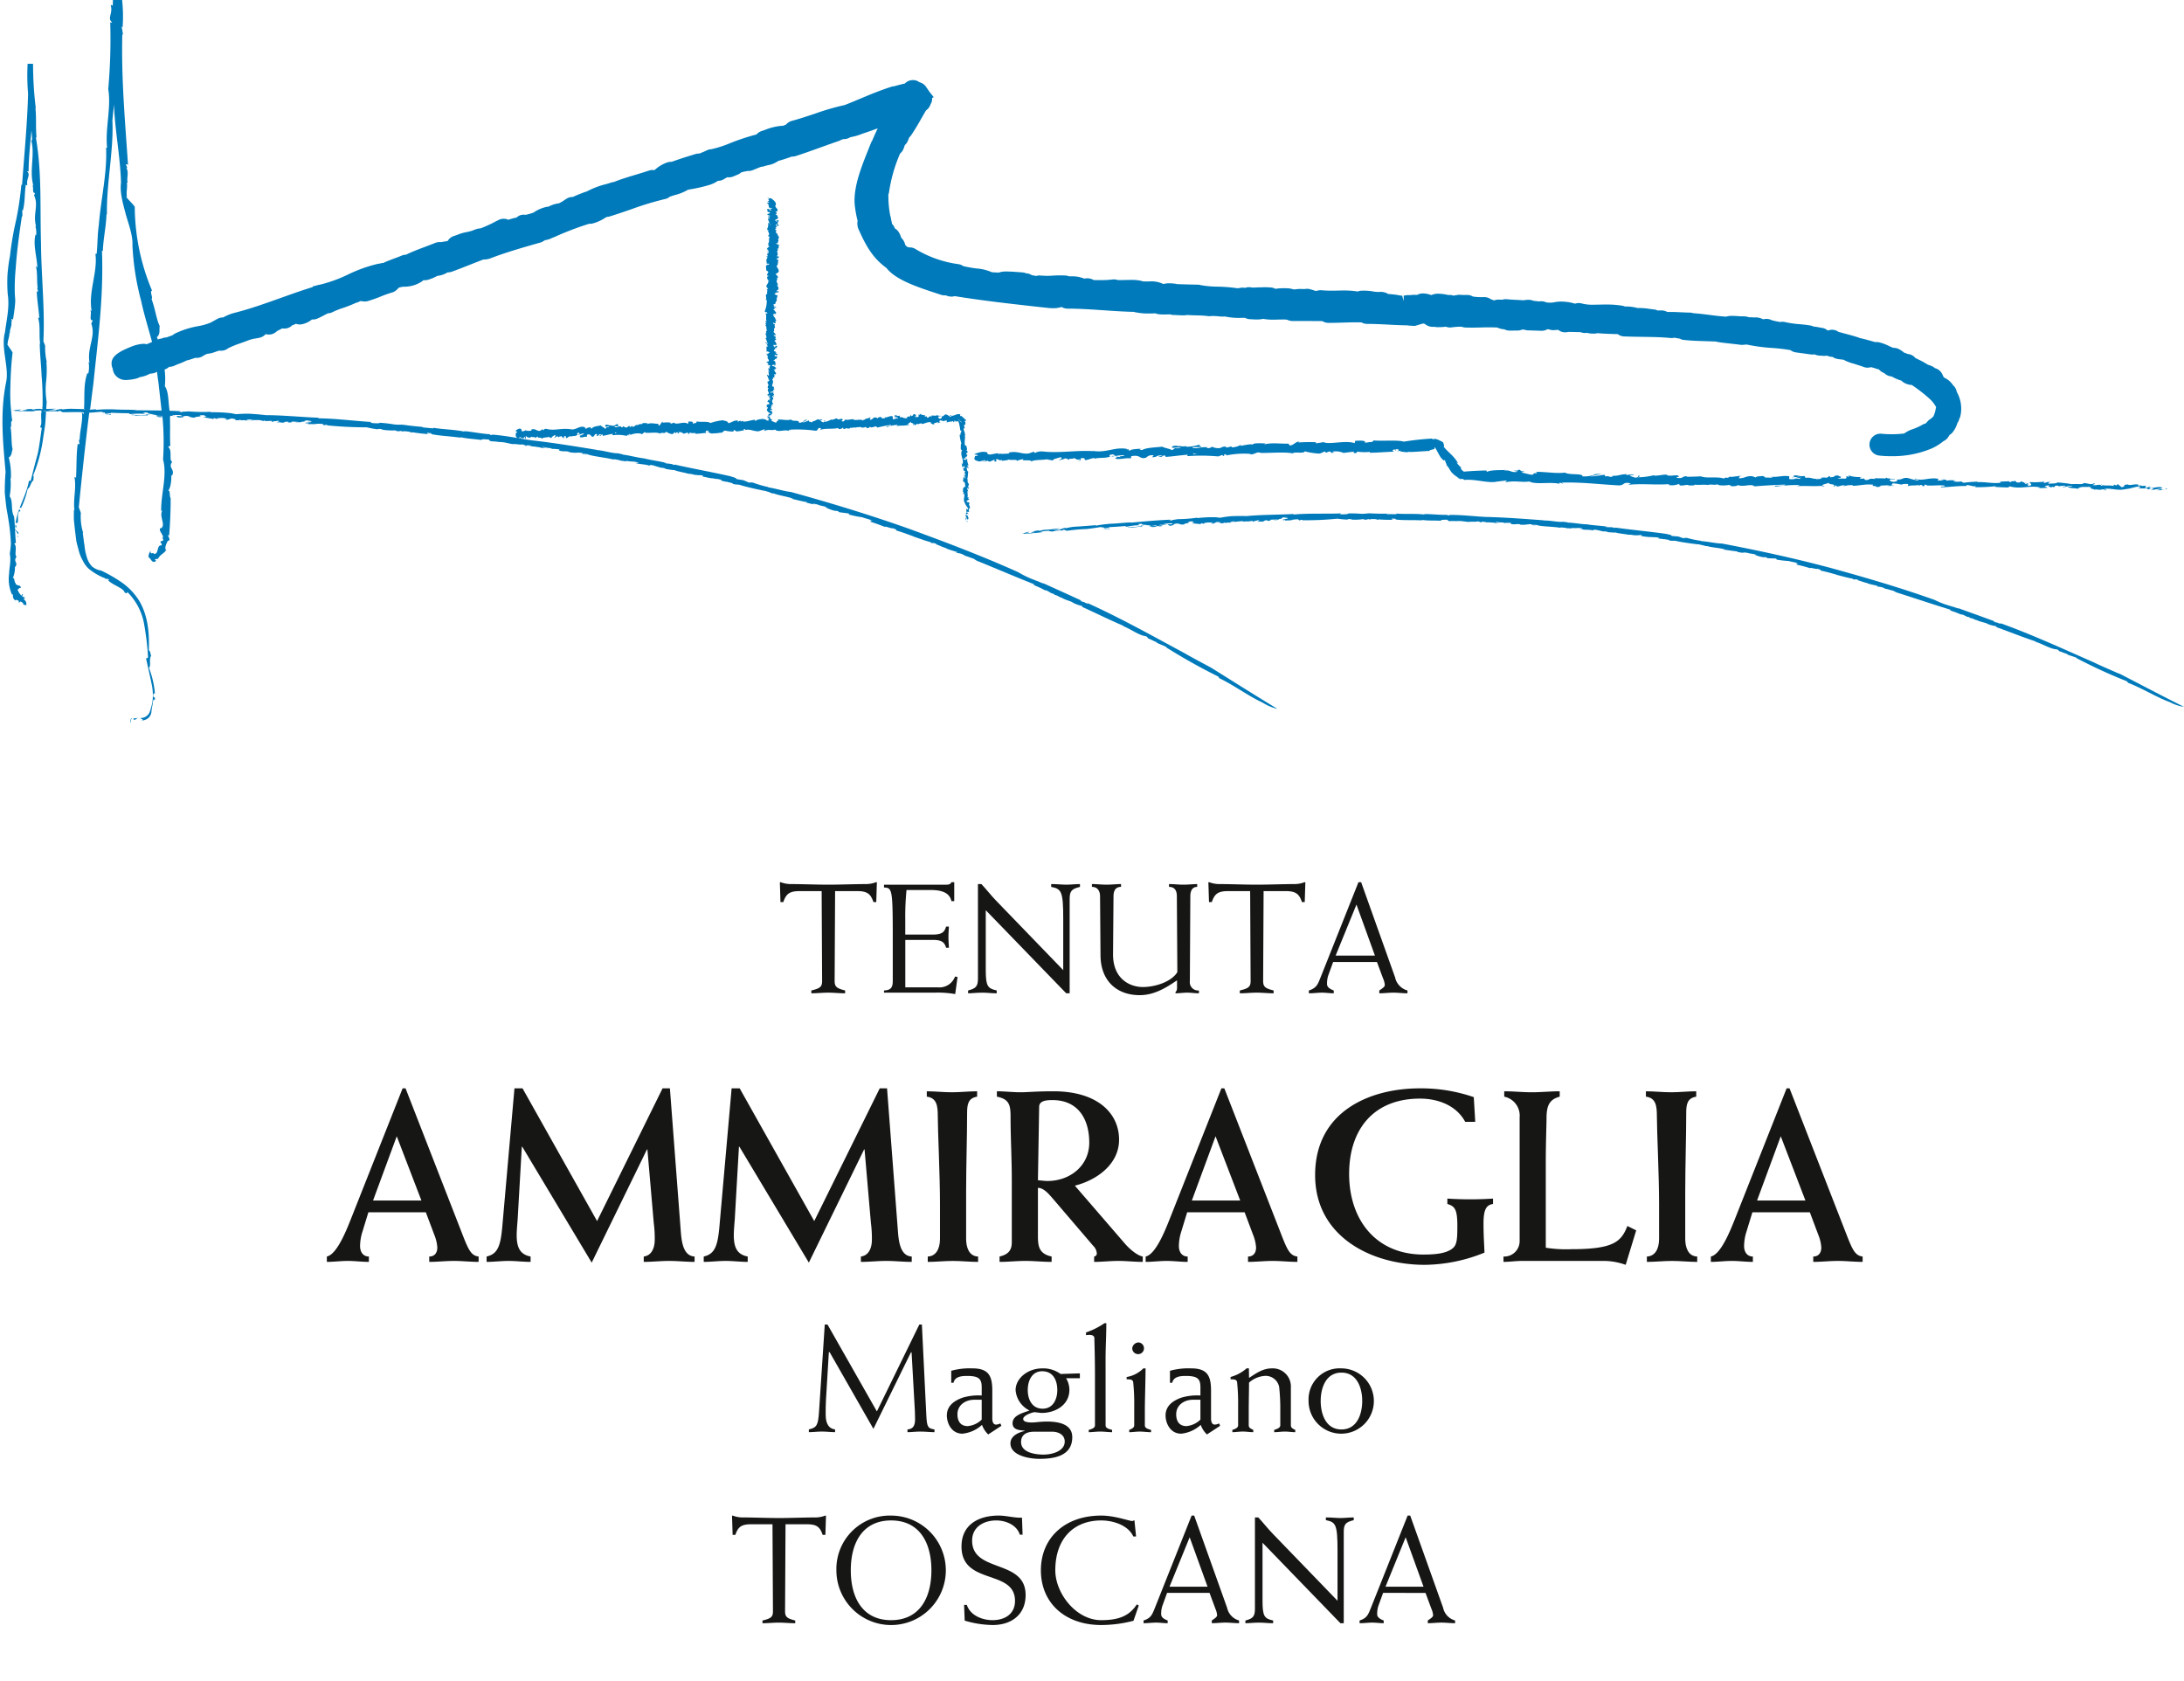
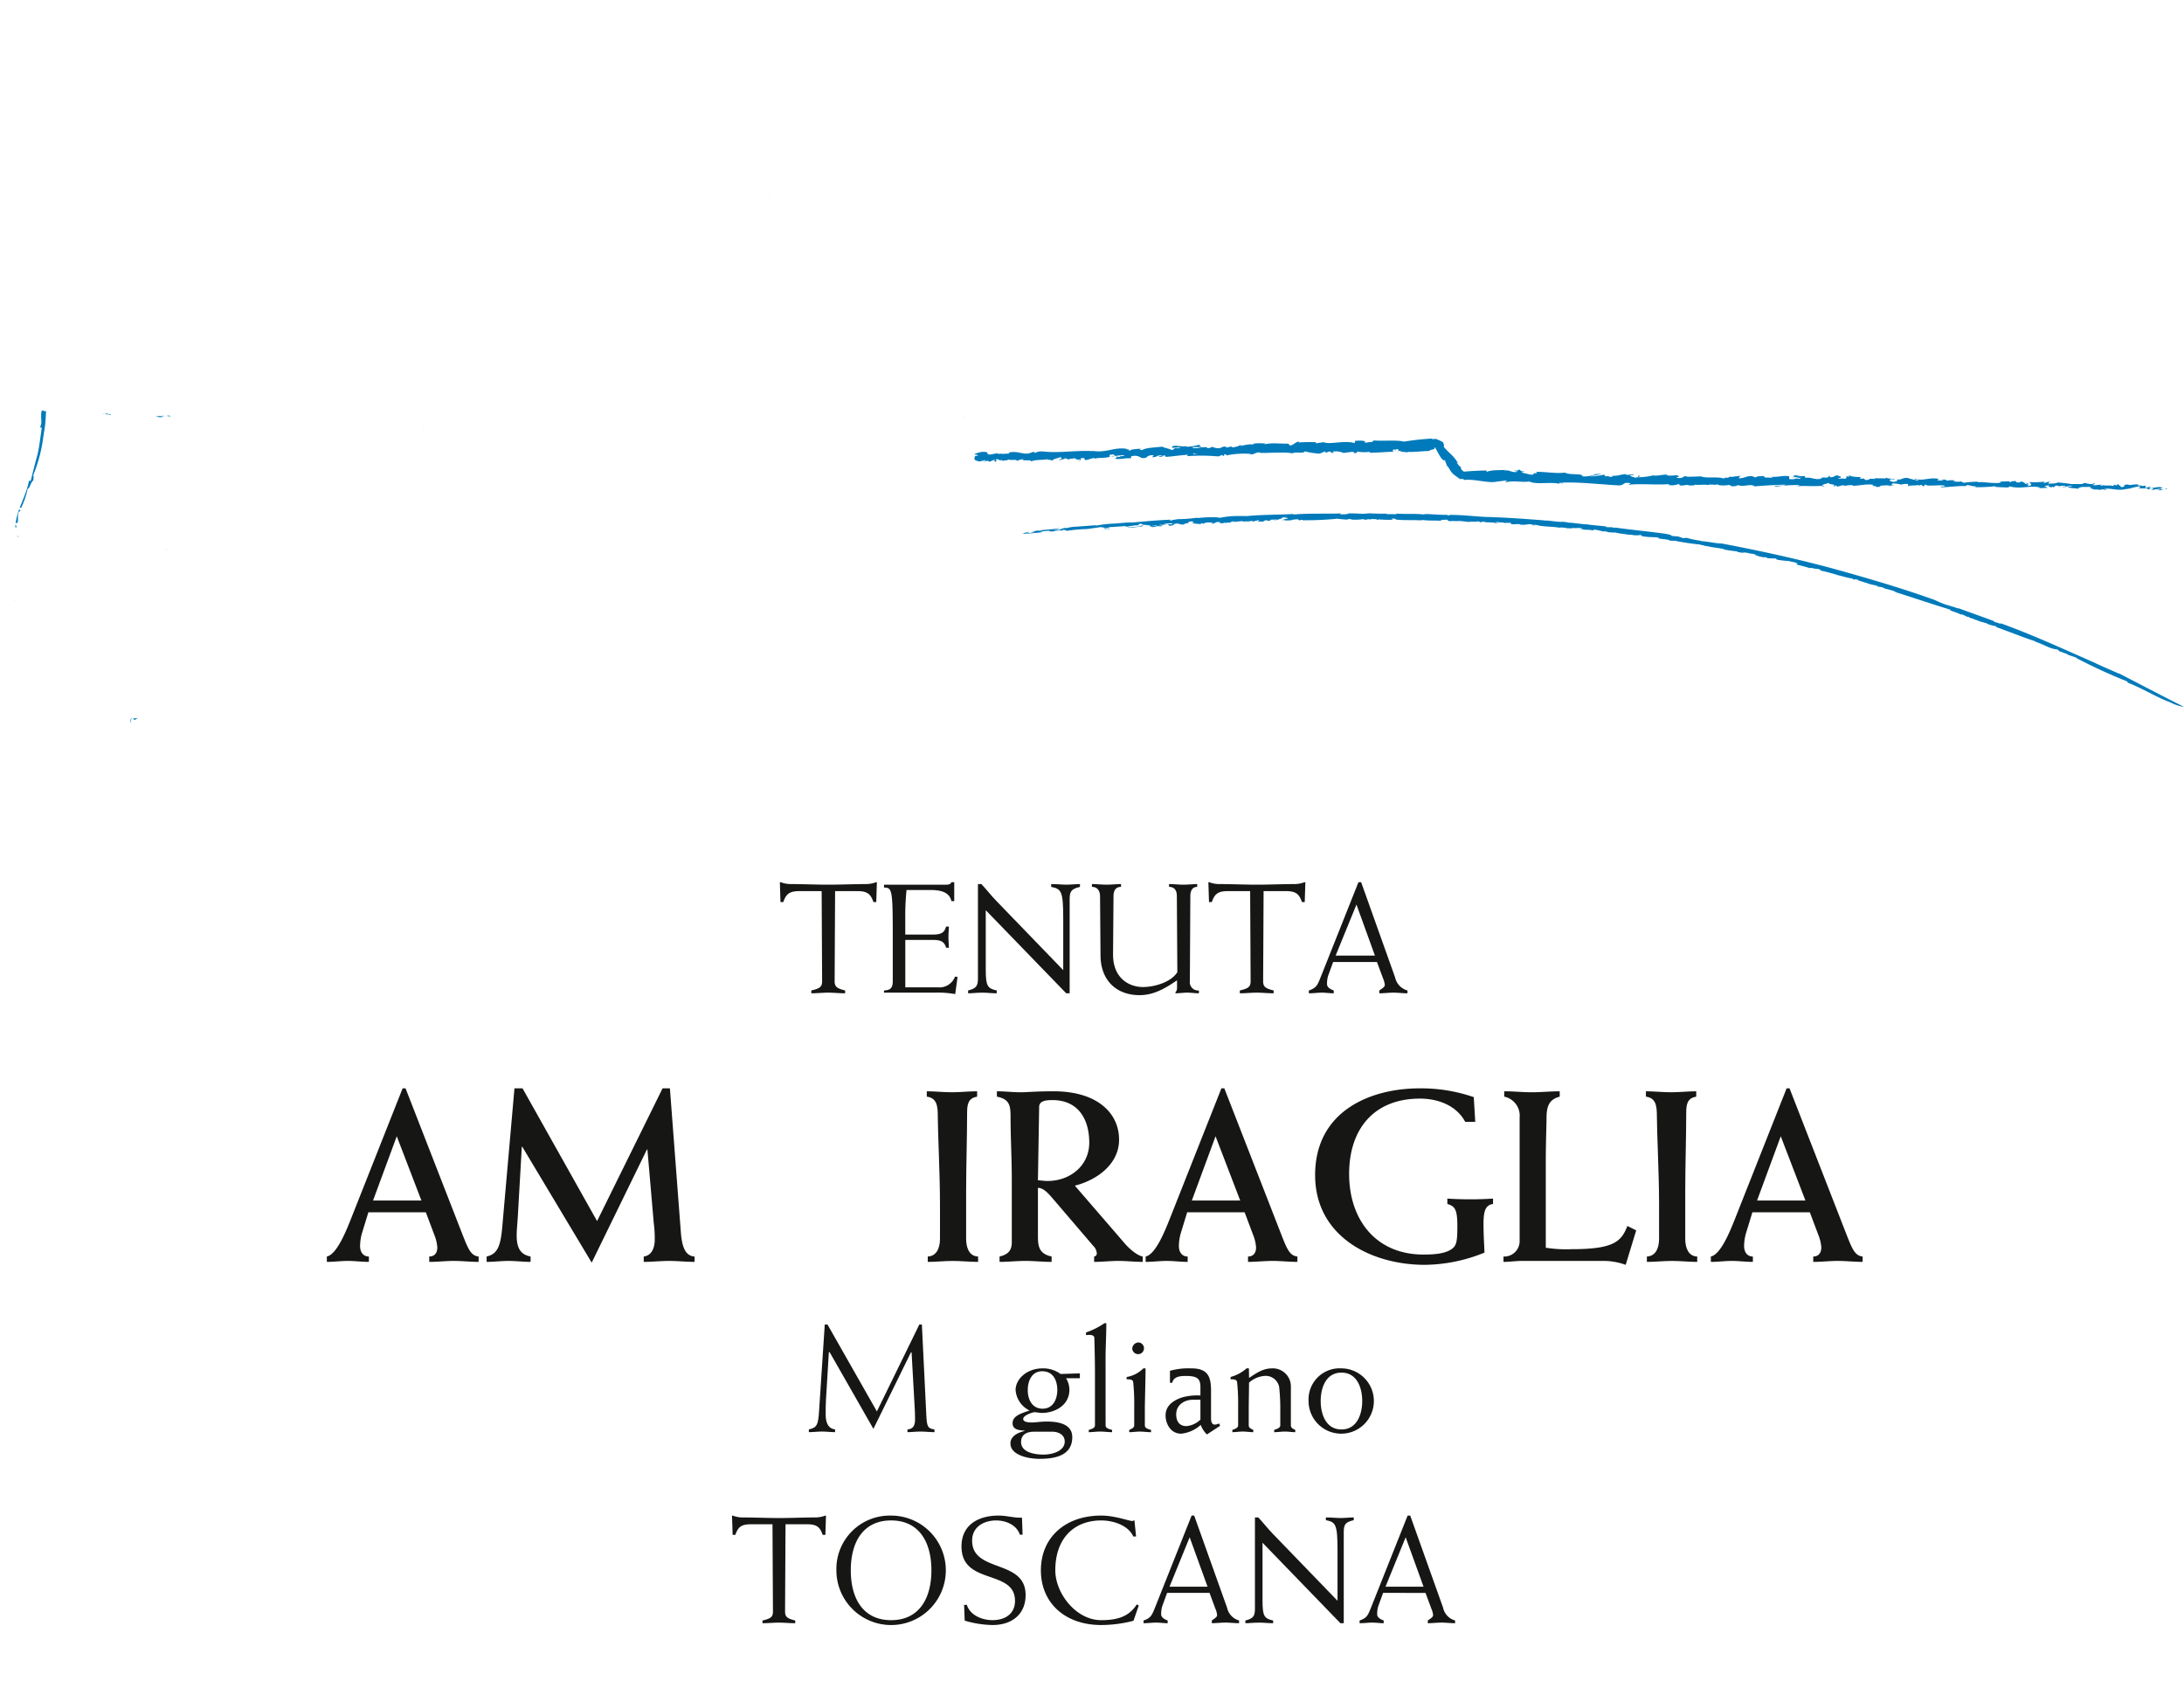
<svg xmlns="http://www.w3.org/2000/svg" width="471" height="362.446" viewBox="0 0 471 362.446">
  <defs>
    <clipPath id="clip-path">
      <rect id="Rectangle_590" data-name="Rectangle 590" width="471" height="362.446" fill="none" />
    </clipPath>
  </defs>
  <g id="ammiraglia" transform="translate(-10 -24.849)">
    <g id="Group_144" data-name="Group 144" transform="translate(178.187 215.08)">
      <path id="Path_2451" data-name="Path 2451" d="M57.864,76.063c-2.192,0-2.937.575-3.543,2.362h-.61l-.131-4.284h.166a6.391,6.391,0,0,0,1.991.405c2.767,0,5.534.131,8.3.131s5.534-.131,8.3-.131a6.391,6.391,0,0,0,1.991-.405H74.5l-.135,4.284h-.606c-.61-1.787-1.351-2.362-3.543-2.362H65.49l-.1,19.4c0,1.25.506,1.586,2.262,2.026v.61c-1.216,0-2.431-.139-3.647-.139s-2.431.139-3.643.139v-.61c1.856-.44,2.327-.776,2.327-2.026l-.1-19.4Z" transform="translate(-53.58 -74.141)" fill="#161615" />
      <path id="Path_2452" data-name="Path 2452" d="M74.549,78.22h-.606c-.34-1.513-1.59-2.393-4.423-2.393H64.257a56.738,56.738,0,0,0-.27,6.21v3.4h5.9c1.891,0,2.532-.436,2.9-1.717H73.4c-.031.71-.1,1.486-.1,2.261s.069,1.548.1,2.292h-.606c-.37-1.25-1.011-1.686-2.9-1.686h-5.9V96.818h7.02a3.591,3.591,0,0,0,3.709-2.331l.54.1-.506,3.682a21.544,21.544,0,0,0-4.488-.309H59.4V97.49c1.382-.066,1.891-.54,1.891-2.026V86.082c0-10.459-.135-10.729-1.891-10.794v-.61h13.43c.741,0,.945-.2,1.115-.536h.606Z" transform="translate(-36.945 -74.141)" fill="#161615" />
      <path id="Path_2453" data-name="Path 2453" d="M66.221,74.246h.745c1.081,1.146,2.057,2.427,3.172,3.578L84.614,92.805V81.667c0-5.9-.405-6.376-2.6-6.815v-.606c1.316,0,2.3.131,3.273.131s1.961-.131,2.937-.131v.606C86.4,75.292,86,75.763,86,77.484V97.8h-.741L67.907,79.881V92.736c0,3.543.405,4.014,2.366,4.454v.61c-1.115,0-2.092-.139-3.072-.139-1.281,0-2.262.139-3.1.139v-.61c1.717-.44,2.123-.911,2.123-2.632Z" transform="translate(-23.506 -73.841)" fill="#161615" />
      <path id="Path_2454" data-name="Path 2454" d="M89.337,76.878c0-1.05-.336-2.026-1.69-2.026v-.606c1.05,0,2.061.131,3.076.131,1.146,0,2.157-.131,3-.131v.606c-1.142,0-1.482.976-1.482,2.026l-.1,18.285a1.794,1.794,0,0,0,1.953,2.026v.61c-.841,0-1.683-.139-2.528-.139s-1.687.139-2.528.139V97.56a1.258,1.258,0,0,0,.336-.911V95c-2.327,1.586-4.894,3.2-8.062,3.2-5,0-8.44-3.168-8.44-8.637l-.1-12.685c0-1.05-.471-2.026-1.752-2.026v-.606c1.077,0,2.092.131,3.138.131,1.146,0,2.157-.131,3.138-.131v.606c-1.281,0-1.621.976-1.621,2.026l-.1,12.55c0,5.333,3.709,7.02,6.406,7.02,2.636,0,6.144-1.081,7.46-3.207Z" transform="translate(-3.723 -73.841)" fill="#161615" />
      <path id="Path_2455" data-name="Path 2455" d="M81.809,76.063c-2.2,0-2.933.575-3.543,2.362H77.66l-.135-4.284h.166a6.414,6.414,0,0,0,1.991.405c2.767,0,5.534.131,8.3.131s5.534-.131,8.305-.131a6.367,6.367,0,0,0,1.988-.405h.166l-.135,4.284h-.6c-.61-1.787-1.355-2.362-3.547-2.362H89.435l-.1,19.4c0,1.25.506,1.586,2.262,2.026v.61c-1.22,0-2.431-.139-3.643-.139s-2.431.139-3.647.139v-.61c1.86-.44,2.327-.776,2.327-2.026l-.1-19.4Z" transform="translate(14.885 -74.141)" fill="#161615" />
      <path id="Path_2456" data-name="Path 2456" d="M88.371,91.35l-1.081,2.968a5.725,5.725,0,0,0-.235,1.825c0,.606.606,1.042,1.447,1.347v.61c-.841,0-1.717-.139-2.563-.139-.872,0-1.756.139-2.8.139v-.61c1.683-.54,1.926-1.347,2.528-2.833l8.166-20.516h.579l7.317,20.516A3.735,3.735,0,0,0,104.4,97.49v.61c-1.011,0-2.026-.139-3.037-.139s-2.026.139-3.037.139v-.61c.436-.3,1.185-.741,1.185-1.146a4.175,4.175,0,0,0-.374-1.451L97.819,91.35Zm.54-1.386h8.471l-3.983-11Z" transform="translate(30.946 -74.141)" fill="#161615" />
    </g>
    <g id="Group_145" data-name="Group 145" transform="translate(80.489 259.535)">
      <path id="Path_2457" data-name="Path 2457" d="M37.222,112.382,35.8,117.02a10.665,10.665,0,0,0-.371,2.636c0,1.266.633,2.265,1.9,2.265v1.158c-1.528,0-3.006-.208-4.535-.208s-3,.208-4.531.208v-1.158c2.107-.425,4.11-5.376,5.114-7.9L44.605,85.66h.633l11.539,29.62c1.845,4.693,2.319,6.43,4.218,6.642v1.158c-1.795,0-3.531-.208-5.326-.208s-3.531.208-5.322.208v-1.158c1.108,0,1.741-.741,1.741-1.949a8.763,8.763,0,0,0-.633-2.69l-1.845-4.9Zm11.439-2.528L43.339,95.991l-5.114,13.862Z" transform="translate(-28.265 -85.66)" fill="#161615" />
      <path id="Path_2458" data-name="Path 2458" d="M75.14,85.66h1.582l2.37,31.148c.212,2.636.791,5.005,2.952,5.114v1.158c-1.845,0-3.635-.208-5.48-.208s-3.639.208-5.484.208v-1.158c1.741-.212,2.373-1.9,2.373-3.639a25.219,25.219,0,0,0-.212-3.581l-1.37-15.865h-.1l-11.914,24.4L44.887,98.257h-.1l-.9,15.653c-.05.737-.208,2.319-.208,3.427,0,2.74.791,4.16,3,4.585v1.158c-1.578,0-3.161-.208-4.743-.208s-3.161.208-4.743.208v-1.158c2.373-.529,3.006-2.265,3.373-6.325L43.2,85.66h1.741l16.074,28.62Z" transform="translate(-2.74 -85.66)" fill="#161615" />
-       <path id="Path_2459" data-name="Path 2459" d="M87.275,85.66h1.578l2.373,31.148c.208,2.636.791,5.005,2.952,5.114v1.158c-1.845,0-3.639-.208-5.484-.208s-3.635.208-5.48.208v-1.158c1.741-.212,2.373-1.9,2.373-3.639a25.822,25.822,0,0,0-.212-3.581l-1.37-15.865h-.1l-11.914,24.4L57.022,98.257h-.108l-.9,15.653c-.054.737-.208,2.319-.208,3.427,0,2.74.787,4.16,3,4.585v1.158c-1.582,0-3.161-.208-4.743-.208s-3.165.208-4.743.208v-1.158c2.37-.529,3-2.265,3.373-6.325L55.336,85.66h1.737L73.15,114.28Z" transform="translate(31.957 -85.66)" fill="#161615" />
      <path id="Path_2460" data-name="Path 2460" d="M72.646,86.982c-1.953.316-2.161,1.69-2.161,3.531,0,5.114-.212,11.335-.212,16.919v10.223c0,1.741.579,3.743,2.582,3.8v1.158c-1.791,0-3.635-.208-5.43-.208-1.845,0-3.635.208-5.426.208v-1.158c1.686-.054,2.636-1.528,2.636-3.8v-7.587c0-6.321-.475-15.6-.475-18.922,0-2.157-.212-3.9-2.37-4.164V85.824c1.791,0,3.581.212,5.426.212,1.791,0,3.635-.212,5.43-.212Z" transform="translate(67.592 -85.191)" fill="#161615" />
      <path id="Path_2461" data-name="Path 2461" d="M66.286,121.453c1.791-.425,2.636-1.262,2.636-3.057V104.85c0-4.531-.266-9.065-.266-13.546,0-2.474-.262-3.794-2.948-4.322V85.824c1.686,0,3.423.212,5.11.212,1.582,0,3.165-.212,7.116-.212,9.486,0,14.125,4.743,14.125,10.435,0,5.322-4.851,8.749-9.54,9.911L93.166,118.5c.787.949,2.578,2.686,4,2.952v1.158c-1.741,0-3.531-.208-5.268-.208s-3.481.208-5.218.208v-1.158a.638.638,0,0,0,.579-.633,2.5,2.5,0,0,0-.791-1.686L77.721,108.91c-.791-.9-1.895-2.265-3.161-2.265V117.08c0,2.211.262,3.79,2.952,4.373v1.158c-1.9,0-3.744-.208-5.642-.208s-3.689.208-5.584.208Zm8.274-16.444c.791.054,1.424.158,2.053.158,4.851,0,9.015-3.269,9.015-8.274,0-4.847-2.215-9.173-7.958-9.173-1.37,0-2.848.158-2.848,1.478Z" transform="translate(78.791 -85.191)" fill="#161615" />
      <path id="Path_2462" data-name="Path 2462" d="M82.977,112.382l-1.42,4.639a10.665,10.665,0,0,0-.37,2.636c0,1.266.633,2.265,1.895,2.265v1.158c-1.524,0-3-.208-4.535-.208s-3,.208-4.527.208v-1.158c2.1-.425,4.106-5.376,5.11-7.9L90.356,85.66h.633l11.543,29.62c1.845,4.693,2.316,6.43,4.214,6.642v1.158c-1.795,0-3.531-.208-5.322-.208s-3.535.208-5.326.208v-1.158c1.108,0,1.737-.741,1.737-1.949a8.742,8.742,0,0,0-.629-2.69l-1.841-4.9Zm11.439-2.528L89.094,95.991l-5.114,13.862Z" transform="translate(102.561 -85.66)" fill="#161615" />
      <path id="Path_2463" data-name="Path 2463" d="M118.017,92.881h-2.165c-1.949-3.635-6.009-5.009-9.745-5.009-9.965,0-15.287,6.588-15.287,16.236,0,9.911,5.8,17.39,16.02,17.39,2.74,0,4.585-.262,5.9-1.05,1.262-.791,1.42-1.69,1.42-5.168,0-3.585-.579-4.214-2.157-4.689v-1.162c1.632.108,3.265.158,4.951.158q2.454,0,4.9-.158v1.162c-1.37.212-2.053,1.054-2.053,4.16,0,2.9.158,4.589.208,6.329a34.853,34.853,0,0,1-12.859,2.636c-11.651,0-23.665-6.167-23.665-19.346,0-13.754,11.805-18.71,22.561-18.71A34.755,34.755,0,0,1,117.7,87.555Z" transform="translate(129.644 -85.66)" fill="#161615" />
      <path id="Path_2464" data-name="Path 2464" d="M94.016,121.453A3.314,3.314,0,0,0,97.5,118.13V91.462a4.183,4.183,0,0,0-3.323-4.481V85.824c2,0,3.952.212,5.955.212s4.01-.212,6.009-.212v1.158c-2.157.579-2.844,1.849-2.844,4.639,0,1.582-.158,4.955-.158,9.7v18.235a27.952,27.952,0,0,0,5.584.316c9.069,0,10.7-1.632,12.014-5.006l1.9.949-2.269,7.433a14.066,14.066,0,0,0-5.06-.845H98.026c-1.32,0-2.694.208-4.01.208Z" transform="translate(159.735 -85.191)" fill="#161615" />
      <path id="Path_2465" data-name="Path 2465" d="M112.827,86.982c-1.953.316-2.157,1.69-2.157,3.531,0,5.114-.212,11.335-.212,16.919v10.223c0,1.741.575,3.743,2.582,3.8v1.158c-1.795,0-3.639-.208-5.426-.208-1.849,0-3.643.208-5.43.208v-1.158c1.687-.054,2.632-1.528,2.632-3.8v-7.587c0-6.321-.475-15.6-.475-18.922,0-2.157-.212-3.9-2.366-4.164V85.824c1.787,0,3.578.212,5.426.212,1.791,0,3.632-.212,5.426-.212Z" transform="translate(182.491 -85.191)" fill="#161615" />
      <path id="Path_2466" data-name="Path 2466" d="M114.562,112.382l-1.42,4.639a10.664,10.664,0,0,0-.371,2.636c0,1.266.633,2.265,1.895,2.265v1.158c-1.524,0-3-.208-4.531-.208s-3,.208-4.531.208v-1.158c2.1-.425,4.11-5.376,5.114-7.9L121.941,85.66h.633l11.543,29.62c1.845,4.693,2.319,6.43,4.218,6.642v1.158c-1.795,0-3.535-.208-5.326-.208s-3.531.208-5.322.208v-1.158c1.1,0,1.737-.741,1.737-1.949a8.763,8.763,0,0,0-.633-2.69l-1.841-4.9ZM126,109.854l-5.322-13.862-5.114,13.862Z" transform="translate(192.87 -85.66)" fill="#161615" />
    </g>
    <g id="Group_146" data-name="Group 146" transform="translate(184.431 310.176)">
      <path id="Path_2467" data-name="Path 2467" d="M69.875,117.587l9.15-18.729h.556L80.53,118.3c.127,2.651.324,2.945,1.764,3.176v.587c-.949,0-1.93-.131-3.072-.131-.949,0-1.93.131-2.748.131v-.587c1.374-.1,1.636-1.05,1.636-2.223,0-1.247-.066-2.289-.1-2.813l-.652-11.6h-.131l-8.1,16.506-9.447-16.541h-.162l-.621,10.266c-.066.845-.066,2.35-.066,3.2,0,2.285.915,3.072,2.03,3.2v.587c-.918,0-1.864-.131-2.844-.131-.949,0-1.864.131-2.813.131v-.587c1.733-.394,2-.949,2.192-3.794l1.239-18.826h.59Z" transform="translate(-55.198 -98.565)" fill="#161615" />
-       <path id="Path_2468" data-name="Path 2468" d="M63.859,101.827a14.963,14.963,0,0,1,4.573-.521c3.531,0,4.284,1.663,4.284,4.836v5.978c0,.787.262,1.308.783,1.308a1.966,1.966,0,0,0,.946-.259l.232.521-2.844,1.864a5.355,5.355,0,0,1-1.339-2.061,7.311,7.311,0,0,1-4.218,1.895c-2.416,0-3.365-2.35-3.365-3.921,0-2.157,1.7-3.265,3.531-3.886a12.156,12.156,0,0,1,3.987-.428v-1.764c0-1.8-.587-2.451-3.138-2.451-1.142,0-2.647.1-2.941,1.47h-.49Zm6.568,6.244h-1.6c-1.895,0-3.628,1.139-3.628,3.134,0,1.44.621,2.551,2.223,2.551a4.967,4.967,0,0,0,3.006-1.4Z" transform="translate(-33.147 -91.565)" fill="#161615" />
      <path id="Path_2469" data-name="Path 2469" d="M81.435,103.429H78.46a4.826,4.826,0,0,1,.718,2.485c0,3.4-3.168,5-5.947,5-.359,0-1.374-.162-1.567-.162-.359,0-2.451.652-2.451,1.47,0,.49.617.753,1.926.753.718,0,1.764-.2,3.2-.2,2.617,0,5.457.59,5.457,3.365,0,4.218-4.183,4.674-7.124,4.674-2.092,0-6.21-.683-6.21-3.334,0-1.6,1.7-2.35,3.072-2.678v-.066c-1.077-.1-2.613-.131-2.613-1.6,0-1.667,2.092-2.188,3.659-2.744a5.354,5.354,0,0,1-3.006-4.411c0-2.389,2.451-4.674,5.82-4.674a6.373,6.373,0,0,1,3.89,1.208l4.149-.131Zm-9.9,11.539c-1.536,0-2.779.587-2.779,2.219,0,2.289,3.072,2.713,4.84,2.713,1.957,0,4.573-.783,4.573-2.81,0-1.605-1.571-2.123-2.617-2.123ZM73.4,110c2.254,0,3.168-2.03,3.168-4.021,0-2.03-.849-4.052-3.269-4.052-2.188,0-3.1,2.022-3.1,4.052C70.193,107.971,71.108,110,73.4,110Z" transform="translate(-22.983 -91.565)" fill="#161615" />
      <path id="Path_2470" data-name="Path 2470" d="M74.907,120.807c0,.621.683.787,1.4.984v.49c-.849,0-1.7-.131-2.551-.131s-1.7.131-2.481.131v-.49c.587-.166,1.339-.39,1.339-.984V110.055c0-3.987-.131-7.676-.131-8.039,0-.88-1.274-.718-1.8-.652v-.587a16.256,16.256,0,0,0,3.987-2h.394c0,2.547-.162,5.129-.162,7.68Z" transform="translate(-10.905 -98.782)" fill="#161615" />
      <path id="Path_2471" data-name="Path 2471" d="M77.044,105.449c-.031,3.462-.158,6.993-.158,8.988v3.3c0,.621.683.787,1.335.984v.49c-.783,0-1.632-.131-2.481-.131-.687,0-1.54.131-2.223.131v-.49c.328-.166,1.077-.39,1.077-.984v-4.311a43.05,43.05,0,0,0-.228-5.063c-.131-.428-.39-.56-1.409-.56v-.49a6.562,6.562,0,0,0,3.6-1.86Zm-1.5-5.592a1.265,1.265,0,1,1-1.374,1.243A1.412,1.412,0,0,1,75.543,99.857Z" transform="translate(-4.42 -95.708)" fill="#161615" />
      <path id="Path_2472" data-name="Path 2472" d="M76.082,101.827a14.963,14.963,0,0,1,4.573-.521c3.531,0,4.284,1.663,4.284,4.836v5.978c0,.787.262,1.308.783,1.308a1.98,1.98,0,0,0,.949-.259l.228.521-2.844,1.864a5.354,5.354,0,0,1-1.339-2.061,7.322,7.322,0,0,1-4.214,1.895c-2.42,0-3.369-2.35-3.369-3.921,0-2.157,1.7-3.265,3.531-3.886a12.156,12.156,0,0,1,3.987-.428v-1.764c0-1.8-.587-2.451-3.138-2.451-1.142,0-2.647.1-2.941,1.47h-.49Zm6.568,6.244h-1.6c-1.895,0-3.624,1.139-3.624,3.134,0,1.44.618,2.551,2.219,2.551a4.967,4.967,0,0,0,3.006-1.4Z" transform="translate(1.801 -91.565)" fill="#161615" />
      <path id="Path_2473" data-name="Path 2473" d="M82.752,103.363c1.47-.945,2.906-2.057,4.967-2.057a3.9,3.9,0,0,1,4.052,4.083v8.2c0,.494.363.722.949.984v.49c-.753,0-1.505-.131-2.254-.131s-1.509.131-2.292.131v-.49c.49-.166,1.312-.39,1.312-.984v-3.2a43.29,43.29,0,0,0-.235-5.036,2.955,2.955,0,0,0-3.2-2.416,5.652,5.652,0,0,0-3.3,1.44c0,1.466-.066,3.952-.066,6.21v3c0,.525.394.691.98.984v.49c-.753,0-1.5-.131-2.254-.131s-1.505.131-2.258.131v-.49c.49-.166,1.243-.39,1.243-.984v-4.311a43.063,43.063,0,0,0-.228-5.063c-.131-.428-.394-.56-1.4-.56v-.49a8.8,8.8,0,0,0,3.462-1.86h.49Z" transform="translate(12.186 -91.565)" fill="#161615" />
      <path id="Path_2474" data-name="Path 2474" d="M90.217,101.306a7.041,7.041,0,1,1-7.093,7.024A6.706,6.706,0,0,1,90.217,101.306Zm0,13.172c3.4,0,4.477-3.369,4.477-6.148,0-2.744-1.077-6.109-4.477-6.109s-4.477,3.365-4.477,6.109C85.741,111.109,86.817,114.478,90.217,114.478Z" transform="translate(24.65 -91.565)" fill="#161615" />
    </g>
    <g id="Group_147" data-name="Group 147" transform="translate(167.867 351.663)">
      <path id="Path_2475" data-name="Path 2475" d="M55.055,111.4c-2.123,0-2.84.552-3.431,2.285h-.587l-.131-4.149h.166a6.084,6.084,0,0,0,1.926.394c2.682,0,5.361.127,8.039.127s5.361-.127,8.043-.127a6.106,6.106,0,0,0,1.926-.394h.166l-.131,4.149h-.59c-.587-1.733-1.3-2.285-3.431-2.285H62.445l-.1,18.791c0,1.208.49,1.536,2.192,1.964v.587c-1.177,0-2.354-.131-3.531-.131s-2.354.131-3.531.131v-.587c1.8-.428,2.258-.756,2.258-1.964l-.1-18.791Z" transform="translate(-50.906 -109.532)" fill="#161615" />
      <path id="Path_2476" data-name="Path 2476" d="M68.537,109.532a11.8,11.8,0,1,1-11.8,11.8A11.511,11.511,0,0,1,68.537,109.532Zm0,22.55c6.109,0,8.691-4.77,8.691-10.752s-2.582-10.752-8.691-10.752-8.695,4.77-8.695,10.752S62.424,132.082,68.537,132.082Z" transform="translate(-34.228 -109.532)" fill="#161615" />
      <path id="Path_2477" data-name="Path 2477" d="M76.315,113.65c-.687-2.123-3.037-3.072-5.1-3.072-2.647,0-5.195,1.37-5.195,4.349,0,7.024,11.535,3.917,11.535,11.732,0,4.245-3.072,6.468-7.093,6.468a21.669,21.669,0,0,1-6.044-.949l-.131-3.4h.587c.753,2.319,3.365,3.3,5.557,3.3,2.582,0,4.836-1.274,4.836-4.149,0-6.931-11.539-3.3-11.539-11.732,0-4.743,3.728-6.669,8.012-6.669,1.7,0,3.331.521,5.032.455l.131,3.662Z" transform="translate(-14.239 -109.532)" fill="#161615" />
      <path id="Path_2478" data-name="Path 2478" d="M88.134,132.213a27.751,27.751,0,0,1-6.958.915c-7.811,0-13.01-4.77-13.01-11.8s5.2-11.8,13.01-11.8c2.941,0,6.047,1.177,6.7,1.177.135,0,.3-.131.459-.166l.359,3.5H88.1c-1.146-2.512-4.477-3.462-6.927-3.462-5.851,0-9.9,3.855-9.9,10.752,0,4.936,4.446,10.752,9.9,10.752,3.89,0,6.109-.98,7.68-3.4l.425.232Z" transform="translate(-1.555 -109.532)" fill="#161615" />
      <path id="Path_2479" data-name="Path 2479" d="M78.972,126.2l-1.046,2.875a5.556,5.556,0,0,0-.228,1.768c0,.587.587,1.011,1.4,1.308v.587c-.818,0-1.667-.131-2.485-.131-.845,0-1.7.131-2.713.131v-.587c1.632-.525,1.868-1.308,2.454-2.748l7.908-19.871h.556L91.912,129.4a3.641,3.641,0,0,0,2.582,2.748v.587c-.98,0-1.961-.131-2.937-.131s-1.961.131-2.941.131v-.587c.421-.3,1.142-.722,1.142-1.115a4.077,4.077,0,0,0-.359-1.4L88.126,126.2Zm.525-1.339h8.2l-3.855-10.655Z" transform="translate(14.854 -109.532)" fill="#161615" />
      <path id="Path_2480" data-name="Path 2480" d="M81.651,109.634h.722c1.046,1.111,1.991,2.35,3.068,3.462l14.021,14.511V116.824c0-5.719-.39-6.179-2.512-6.6v-.587c1.274,0,2.219.127,3.168.127s1.895-.127,2.84-.127v.587c-1.764.425-2.153.884-2.153,2.547v19.678h-.718l-16.8-17.355v12.45c0,3.431.39,3.89,2.289,4.318v.587c-1.081,0-2.026-.131-2.975-.131-1.243,0-2.188.131-3.006.131v-.587c1.663-.428,2.057-.888,2.057-2.555Z" transform="translate(31.121 -109.24)" fill="#161615" />
      <path id="Path_2481" data-name="Path 2481" d="M91.04,126.2l-1.046,2.875a5.556,5.556,0,0,0-.228,1.768c0,.587.587,1.011,1.4,1.308v.587c-.814,0-1.663-.131-2.478-.131-.853,0-1.706.131-2.713.131v-.587c1.629-.525,1.86-1.308,2.447-2.748l7.908-19.871h.56l7.093,19.871a3.622,3.622,0,0,0,2.582,2.748v.587c-.984,0-1.964-.131-2.945-.131s-1.961.131-2.941.131v-.587c.421-.3,1.146-.722,1.146-1.115a4,4,0,0,0-.363-1.4l-1.274-3.431Zm.521-1.339h8.2l-3.855-10.655Z" transform="translate(49.371 -109.532)" fill="#161615" />
    </g>
    <g id="Group_149" data-name="Group 149" transform="translate(10 24.849)">
      <g id="Group_148" data-name="Group 148" clip-path="url(#clip-path)">
        <path id="Path_2482" data-name="Path 2482" d="M10.844,58.392c0,.073.17.1.259.139a1.175,1.175,0,0,1-.259-.139" transform="translate(-7.587 71.059)" fill="#007aba" />
        <path id="Path_2483" data-name="Path 2483" d="M15.923,47.972l-.035-.027.035.027" transform="translate(6.835 41.188)" fill="#007aba" />
        <path id="Path_2484" data-name="Path 2484" d="M16.074,57.269l-.019-.023c-.081-.008-.046.008.019.023" transform="translate(7.178 67.775)" fill="#007aba" />
        <path id="Path_2485" data-name="Path 2485" d="M15.851,48.065a3.813,3.813,0,0,0,1.038.073c.2.046-.3.1.181.127.417-.077-.235-.232-.992-.289a.15.15,0,0,1-.05-.023c.046.046.015.085-.178.112" transform="translate(6.73 41.211)" fill="#007aba" />
        <path id="Path_2486" data-name="Path 2486" d="M10.7,44.55v.008l.035.058Z" transform="translate(-7.993 31.481)" fill="#007aba" />
        <path id="Path_2487" data-name="Path 2487" d="M17.245,65.13c-.039-.027,0,0,.054.035-.054-.039-.058-.042-.054-.035" transform="translate(10.673 90.294)" fill="#007aba" />
        <path id="Path_2488" data-name="Path 2488" d="M15.721,48.023a4.678,4.678,0,0,0,.5-.035,1.349,1.349,0,0,0-.5.035" transform="translate(6.358 41.287)" fill="#007aba" />
        <path id="Path_2489" data-name="Path 2489" d="M17.739,65.193c-.062-.054-.054-.154-.116-.212a1.28,1.28,0,0,0-.274.56l.008.077-.035-.015.035.019v0c.027.255-.085-.039-.108-.023a.734.734,0,0,1,.1.147c.042.073.123.2.17.293a.633.633,0,0,1-.062-.34l0-.039.251.093-.251-.1c0-.3.112-.61.282-.459" transform="translate(10.727 89.899)" fill="#007aba" />
        <path id="Path_2490" data-name="Path 2490" d="M91.453,51.566l0,.012v.008c.39.208.552.289.614.324l.046.031.3.12c-.212-.123-.367-.22-.544-.328-.807-.394-.185-.073-.417-.166m.606.34-.008,0h0Z" transform="translate(222.857 51.438)" fill="#007aba" />
        <path id="Path_2491" data-name="Path 2491" d="M275.5,58.58c.749-.154-.251-.154.768-.112a4.911,4.911,0,0,0-2.211-.008c.355-.235-.722-.316-1.177-.251l.671.185a12.083,12.083,0,0,1-1.416-.031l.255-.313c-1.964-.421-3.558.6-5.048-.069-.525.212,1.065.174.6.421a15.277,15.277,0,0,1-2.126-.525c-1.235-.2-1.165.44-2.458.3.166.116.316.425-.652.509-.907-.054-1.108-.49-.529-.571.212,0,.316.031.3.066.3-.035.679-.073.324-.2l-.12.112c-.448-.12-1.694-.127-1.4-.3-.687.1-.3.178.216.247-1.165-.185-1.822-.042-3.01-.166.185.062.359.2.174.193-1.752-.17-.776.2-1.964.235-.679-.181.251-.405-.953-.282-.722-.127-.143-.3.147-.394a8.007,8.007,0,0,1-2.655-.224l.575-.077a6.256,6.256,0,0,1-.911.035l.32.228c-.328-.039-.614-.05-.61-.139-.343.139.262.378-.432.571-.448-.124-1.37.1-1.521-.2,1.416.127-.15-.3,1.046-.336a2.981,2.981,0,0,1-.845-.012c-.054-.039.042-.066.139-.081-1.343-.286-.625.332-2.026.3.178-.166-.32-.328-.548-.3.563.012.266.289-.259.409-.9-.143-.976.081-1.447.058l.54.073c-.185.166-.633.135-1.262.181-.05-.135.575-.085.347-.143-.7.282-1.563-.336-2.536-.147-.444-.127-.042-.32-.432-.4-1.088.2-1.177-.255-2.319-.089.328.228.382.174-.421.386l1.876-.131-1.208.309c.571.012,1.2-.123,1.536-.081-.571.181-.517.12-.251.316-.772-.359-1.532.174-2.427-.069l.039-.563c-1.347-.27-2.4.251-4.145.081l.56.1c-.235.22-1.081.019-1.648.1.054-.189-.3-.259-.54-.378.027.135-1.277-.035-1.443.34l-.776-.262c-1.412-.123-1.625.506-2.975.425.417-.2-.2-.344.7-.475-.448-.008-.849-.046-.861.081-.27-.123-1.262.235-1.671.046-.193.081-.266.282-.772.251-.054-.035,0-.089,0-.089,0,.089-.8.112-.355.328-1.393-.61-3.909-.023-5.113-.544-.992.046-2.177.089-3.08.085.062-.054.008-.089.178-.066-1.235-.2-.772.525-2.173.309-.726-.313.749-.154.3-.274-.189-.621-1.7.054-2.64-.32l.228-.035c-.722-.224-1.775.208-2.956.143,0,0,.054-.054.008-.093a15.048,15.048,0,0,1-3.489.452c.355-.235.517-.12.3-.37-.513.027.139.4-.88.448-.328-.131-1.061-.259-1.158-.529h.965c-.49-.347-1.247,0-1.748-.069l.062-.147c-1.47.023-1.5.4-3.08.343l.158.112c-.868.359-.722-.216-1.586.042l-.259-.382c-.567.085-2,.336-3.026.39a15.84,15.84,0,0,1,2.528-.548,7.89,7.89,0,0,0-2.227.181,2.222,2.222,0,0,1,.741-.066,6.877,6.877,0,0,1-2.74.4c.208-.726-2.937-.232-3.743-.81-2.007.239-3.963-.178-6.291-.17.818.579-.675,0-.544.583a1.965,1.965,0,0,1-.8-.019L182.59,56.7c-.386-.174.517-.12.471-.251-1.185-.062-.494-.251-1.277-.421.158.212-.417.293-1.092.2l.949.286c-1.659.286-1.428-.509-3.1-.232l.533-.174c-.857.1-3.165-.054-4.01.405-.147-.077-.351-.235.031-.27-1.4-.027-4.434.174-5.09.251-.243-.232-.536-.363-.679-.795.058-.008.2.046.1-.1a4.738,4.738,0,0,1-1.015-1.146l.378.259c-1-1.744-2.084-2.285-3.13-3.6.166-.12.05-.521-.151-.98-2.289-1.223-1.586-.432-2.374-.71l.023-.066a57.208,57.208,0,0,0-6.09.664c-1.355-.417-4.538-.073-6.692-.27.332.066-.05.324-.428.374-.509-.069-1.385.328-1.32-.058l.181,0c-.386-.367-1.42-.243-2.227-.235l-.123.509c-2.138-.679-5.542.405-6.715-.22-.506.135-1.139.154-1.64.289l.015-.266a37.1,37.1,0,0,0-3.867.058l.347-.2c-.98.008-1.227.807-2.134.845l-.282-.394c-1.721.054-3.473-.262-5.164.147.023-.058.069-.174.351-.193-.807,0-3.141-.2-2.833.343-.031-.355-1.779.008-2.7.193l.135-.27a4.133,4.133,0,0,1-1.895.579c-.262-.035-.232-.216.116-.154-.868-.112-.668.27-1.721.154l.382-.178a2.022,2.022,0,0,0-1.3.3,2.767,2.767,0,0,1-1.829-.259,1.491,1.491,0,0,1-1.123.3c-.073-.085.116-.154.212-.178-1.494-.147-2.211.363-3.238.127l-.178-.154c1.181-.027,2.134-.035,2.045-.012,0-.239-.953-.262-.212-.621a9.58,9.58,0,0,1-2.995.548l-.124-.081.1-.031a1.84,1.84,0,0,0-.594.05,6.635,6.635,0,0,0-.772-.05c-.108-.2-1.1-.085-1.571-.077.046.262-.583.235.008.444-.073-.019.093-.031.409-.058l.2-.031-.035.027c.32-.015.726-.031,1.185-.05a1.941,1.941,0,0,1-1.293.135,6.237,6.237,0,0,1-.652.452c-.66-.359-1.926-.533-2.1-.756-1.451.189-3.427.189-4.326.71-.413.077-.482-.135-.633-.2a4.554,4.554,0,0,0,.648-.135c-.826.154-2.454.116-2.64.475-1.05-.135.583-.34-.849-.251l.185-.108c-2.833-.494-4.554,1.007-7.7.367.22.042.332.05.374.112-3.566-.228-7.325.482-10.852.069a2.972,2.972,0,0,0-1.714.336l-.22-.286-1.034.363c-1.47.278-2.578-.644-4.438-.139l.247.189c-.675-.019-2.126.17-2.015-.062a.492.492,0,0,1-.486.116l-.023-.151-1.64.3c-1.289-.077.181-.6-1.686-.583-.695.069-1.964.482-1.7.579.282,0,.714.073.745.224l-.633.1c-.108.44-.583.911.984,1.177L66.665,54l.351.2-.915.039a1.507,1.507,0,0,0,1.216-.131.712.712,0,0,0,.463.228l1.046-.452c.143.174-.463.355.255.436.494-.212-.486-.378.336-.529.529.189.374.359.984.17.089.116-.042.189-.278.247.536-.151,1.428-.1,1.706-.336.548.232,1.833-.112,1.787.3a4.8,4.8,0,0,1,1.451-.382c-.907.529,1.864-.019,1.632.529.664-.467,2.431-.262,3.624-.54a.522.522,0,0,1-.3.089,6.079,6.079,0,0,1,1.3.232c.077-.374,1.123-.49,1.683-.733.834.34-.49.455-.224.791-.05-.3,1.424-.336,1.139-.587.637.212.544.1.88.4.1-.471.583-.1,1.1-.39.919.2.243.428,1.247.259.475.131-.409.32-.409.32,1.019-.015.471-.355.683-.563,1.216-.131.571.247.988.413.756-.108,1.331-.448,1.9-.448.046.058.154.077.027.15.8-.3,2.389-.073,3.311-.448l.127.085a.553.553,0,0,1-.162-.482c.463-.015.845-.239,1.027-.015-.286,0-.3.1-.432.17l.479-.116c.432.32-.656.135-.645.374a13.885,13.885,0,0,1,2.732-.347c.154.32-1.671.151-.714.409l-1.111-.1c.857.49-.672-.019.12.509,1.459.058,1.629-.208,3.08-.147.32-.189-.112-.266.208-.455,2.061-.374,1.652.776,3.157.309A1.622,1.622,0,0,1,103.128,53l-.363.378c1.409,0,.787-.544,2.273-.336-.259.147-1.1.147-.888.189.961.259.672-.224,1.409-.243l.158.32c1.505-.093,3.149-.367,4.813-.467-.093.1-.374.2.019.3a39.841,39.841,0,0,1,6.514.069l.76-.3c.181,0,.34.112.147.174.787.085.035-.178.409-.3.452-.031.6.143.313.235a18.367,18.367,0,0,1,5.434-.347l-.289.093c1.15.081,1.281-.6,2.343-.37l-.2.054c2.489.054,5.218-.262,7.12.1.347-.409,2.458.12,2.6-.44a15.871,15.871,0,0,0,3.026.486c.529.012.783-.37,1.443-.448l.015.293.891-.328.479.34.617-.089c-.247-.015-.525-.124-.49-.2a4.362,4.362,0,0,1,2.385.293l2.277-.3c-.054.12-.432.17-.737.255,1.212-.332.232.3,1.343,0-.151-.066.077-.181.1-.239a9.75,9.75,0,0,0,2.763.039l-.178.2c1.694.008,3.566-.189,5.469-.232-.687-.077-.536-.428.019-.479l.224.3c.359-.2-.579-.1.154-.351.706.015.482.34.085.452l.853-.131c.054.089-.147.147-.193.262.347-.2,1.494.278,2-.069l.054.093c1.895-.05,2.755-.178,4.3-.232.019-.266.629-.224,1.081-.448-.127-1.223.953,1.524,1.6,2.142.668.71.344.1.726.359-.154.2.652,1.308.1.83,1.281,1.266.548,1.578,2.949,3.037.066.031.12.058.2.1.378-.035.857.112.8.228l-.1.027c2.339-.332,5.38.8,7.244.32l-.1.023,1.926-.235c.891.054-.533.174.12.336,2.084-.37,3.288.108,5-.135,1.312.741,4.7.023,6.487.513l-.1-.17c.467-.162.556.1.9.151-.05-.131-.5-.158-.212-.247,3.917-.143,8.077.374,12.091.59,1.467.069.845-.861,2.7-.425l-.54.309c2.979-.332,6.063.1,8.969-.17-.174.069-.178.17-.463.158a3.72,3.72,0,0,0,2.281-.139c.452.027.1.17.374.27.61.147,1.548-.262,1.876-.031.054.035-.178.069-.289.081.4-.1,1.864.062,1.486-.212,1.092.147,2.088-.081,2.952.089.567-.282,1.86.174,2.045-.239-.081.428,1.906.378,2.6.189-.235.123.6.143.32.316.783.008,1.509-.062,1.378-.282,1.436.533,2.91-.37,3.713.3,2.339-.189,4.5-.313,6.6-.374-.077.421-2.319,0-2.234.455a31.574,31.574,0,0,1,5.125-.363c.509.069-.293.185-.467.251,1.988-.147,3.84.1,5.619-.108,0,.046-.2.089-.374.116.343-.008.807.073.768-.12l-.336.05c-.56-.293,1.393-.571,1.451-.718-.594.548,1.756.17.8.857.228-.035.517-.123.471-.251.336.042.448.12.1.262,1.25-.081.814-.3,1.941-.274,0,.093-.235.123-.351.232a4.811,4.811,0,0,1,2.111-.247c-.058.05.054.123-.235.12,1.644,0,2.813-.444,4.612-.235-.54.4.61.143.7.494l.969-.085-.378-.178a17.585,17.585,0,0,1,2.331-.1l-.641.139,1.594-.042-.9-.154c.861-.166-.085-.448,1.042-.332a7.993,7.993,0,0,1,1.289.232l0,0a3.38,3.38,0,0,1,1.486-.12c.162.116-.135.394-.031.471.413-.293,1.988-.05,2.52-.359-.178.069-.193.259-.143.293l.355-.232c.4.085.452.12.39.266,1.181.062-.37-.455,1.027-.243-.108.019-.05.062-.289.089,1.412.127,2.728-.108,4.021.035.378.359-1.131.069-.7.374,1.872-.031,3.875-.367,5.681-.251l-.332-.046c.259-.5,1.339.27,2.258.05-.22.035-.293.274-.235.22a32.186,32.186,0,0,0,4.415-.216l-.239.131c.726.123,1.926.093,2.705.166.243-.127.691-.1.421-.293,2.42.78,4.639-.316,6.788.328-.255,0-.614.108-.409.112l1.837-.089c-.143-.224-.235-.139-.621-.316a2.929,2.929,0,0,1,1.212-.212c-.83.135,0,.351.359.482-.066-.069.062-.143.031-.212.953.409.17-.436,1.478-.154l-.077.112a7.637,7.637,0,0,1,1.474-.154c.212.259-.525.116-.56.32.745,0,1.474-.459,2.142-.189-.316.058-.776.054-1.084.12a2.973,2.973,0,0,0,1.354.293l-.054-.012,1.254.158-.316-.085c.938-.648,1.891-.089,3.153-.506-1.223.394-.2.235-.3.521.32.089.807.181.668.262.594-.228.98.2,1.822-.131.039.1.633.019.494.255.776-.062-.177-.166-.112-.282,1.193-.3,2.786.432,4.5.023,1.474-.158,1.752-.467,3.114-.6.459.154-.378.328-.378.328a5.394,5.394,0,0,0,2,.039c-.143.081,0,.151.208.262.567-.019.386-.34,1.119-.185a1.969,1.969,0,0,1-.56.363l2.007-.313c.174.162-.421.243-.66.343a6.091,6.091,0,0,0,2.238-.367l-.494-.1c.282-.012.143.22-.069.266-.664.193-.949-.1-.984-.2l.486-.05c-.486-.552-1.964.054-2.945,0l.421-.39-1.019.309c-.212-.1-.355-.324.131-.374-.7-.208-.625.131-1.223-.1-.062-.039-.039-.058.027-.069l-.7.1c.139-.077-.108-.278.32-.216-1.239-.247-2,.266-2.462-.042l.1-.019c-1.721.108-.166.289-1.459.606L311,59.152l-.178.286c-.178-.012-.525-.039-.463-.151-.656.185.112.124-.27.3-.849-.27-2.354.089-2.535-.378-.309.224.81.189-.1.324-.255-.5-1.054.069-1.833-.174.243-.251.984-.1.208-.347-.478.428-1.513-.116-2.173-.046-.039.351-1.436.123-2.536.22a29.657,29.657,0,0,0-3.091-.363l.035-.054c-.2.34-1.258.259-2.03.32.035-.208.174-.293.594-.382l-.722,0a1.886,1.886,0,0,1-.872.2l.181-.262a17.035,17.035,0,0,1-3.176.089c-.069.239.976.691-.336.83-.046-.131-.093-.355.251-.405a1.592,1.592,0,0,1-.625.046l.529-.216c-.567-.1-.3.181-.753.154.015-.185-.328-.139-.262-.286.116-.019.39.081.567.012a3.4,3.4,0,0,1-1.32-.313c.039.112-.008.255-.382.274-.957,0-.32-.232-.884-.336-.235.127-.849-.019-.864.262-.286-.008-.332-.139-.44-.216-.505.116-2.327,0-1.768.3l.12.023-.081.008c-1.629.251-3.388-.212-5.006-.116v-.1a23.886,23.886,0,0,0-2.848.22c-.289,0-.672-.178-.548-.289a5.132,5.132,0,0,1-1.891-.008m-167.33-7.522-.039.035.127-.139c.309-.042.417.008.467.058-.154.008-.328.019-.556.046m2.362,1.706c-.2.008-.374.019-.49.027l.49-.039Zm1.135-.054c-.073-.089,0-.185.2-.185-.112.066.367.1.668.178-.243,0-.544,0-.868.008" transform="translate(145.683 45.214)" fill="#007aba" />
        <path id="Path_2492" data-name="Path 2492" d="M17.475,65.381a.523.523,0,0,0,.548-.085,1.388,1.388,0,0,0,.4-.359c-.386.378-1.088-.039-.946.444" transform="translate(11.319 89.773)" fill="#007aba" />
        <path id="Path_2493" data-name="Path 2493" d="M17.287,65.157l.042.019-.081-.046.039.027" transform="translate(10.724 90.325)" fill="#007aba" />
        <path id="Path_2494" data-name="Path 2494" d="M18.719,48.136l.625.185a3.807,3.807,0,0,0,.71-.012l-.015-.181a6.591,6.591,0,0,0-1.32.008" transform="translate(14.93 41.626)" fill="#007aba" />
        <path id="Path_2495" data-name="Path 2495" d="M19.281,55.817c.081,0,.12-.2.166-.3-.062.116-.108.208-.166.3" transform="translate(16.537 62.847)" fill="#007aba" />
        <path id="Path_2496" data-name="Path 2496" d="M19.585,48.227c0-.031-.031-.066-.089-.1v.1Z" transform="translate(17.152 41.709)" fill="#007aba" />
-         <path id="Path_2497" data-name="Path 2497" d="M20.583,48.157a2.019,2.019,0,0,0-.313,0c.077,0,.17,0,.313,0" transform="translate(19.365 41.783)" fill="#007aba" />
        <path id="Path_2498" data-name="Path 2498" d="M54.307,52.73,54.18,52.7c-.019.023.042.031.127.031" transform="translate(116.311 54.781)" fill="#007aba" />
        <path id="Path_2499" data-name="Path 2499" d="M71.58,54.473a3.587,3.587,0,0,0,.444-.077,1.123,1.123,0,0,0-.444.077" transform="translate(166.073 59.633)" fill="#007aba" />
        <path id="Path_2500" data-name="Path 2500" d="M19.282,48.159a1.827,1.827,0,0,1,.822.127c0-.066,0-.131,0-.189a1.529,1.529,0,0,0-.818.062" transform="translate(16.54 41.55)" fill="#007aba" />
        <path id="Path_2501" data-name="Path 2501" d="M11.084,54.834c.193-.382-.139-.579-.247-.687.255.166-.127.745.247.687" transform="translate(-7.607 58.921)" fill="#007aba" />
        <path id="Path_2502" data-name="Path 2502" d="M19.478,48.084c-.162-.008-.289,0-.421,0l.015.108c.293,0,.494-.012.405-.1" transform="translate(15.896 41.571)" fill="#007aba" />
-         <path id="Path_2503" data-name="Path 2503" d="M87.561,53.541l-.066.023c.166,0,.3,0,.49,0Z" transform="translate(211.579 57.189)" fill="#007aba" />
        <path id="Path_2504" data-name="Path 2504" d="M303.959,88.115c-1.694-.745-3.944-1.7-5.457-2.443-6.576-2.879-13.1-5.908-20.145-8.452.328.189-.1.1-.475-.012l-.062-.073-.606-.123c-.525-.181-.22-.216.224-.062-2.779-1.034-5.3-1.926-8.016-2.91-.274.062-1.436-.5-1.617-.4-.108-.066.015-.035.108-.035a18.714,18.714,0,0,1-3.72-1.389c-7.387-2.64-14.766-4.785-22.338-6.877-7.7-2.053-15.433-3.751-23.572-5.291-1.328-.015-3-.44-4.542-.525l.12-.05a21.269,21.269,0,0,1-3.157-.652c-.046.081-.625-.081-.44.089-.583.019-.942-.351-1.764-.428-.012-.042,0,.081-.158.012-2.127-.181.417-.027-2.188-.544-3.7-.517-7.529-.864-11.08-1.37.22.019.3.135-.062.1-.3-.251-1.223-.066-1.833-.22a1.923,1.923,0,0,1,.533-.027c-1.613-.255-3.01-.266-4.535-.525l.394.015c-1.571,0-3.439-.4-4.523-.378.251-.062-.641-.124-.949-.193-1.108.151-2.852-.324-4.214-.259l.05-.042c-3.99-.3-8.34-.637-12.531-.733-2.35-.108-4.982-.444-7.58-.44-.479.019-.1.089-.49.1-.652-.035.012-.077-.239-.12-1.285.054-2.952-.116-4.554-.166-.185.039-.633.031-.49.1-1.764-.235-4.2-.031-6.013-.208.621.239-1.077.093-1.717.143-.351-.012-.39-.073-.282-.116-1.343.012-2.088.012-3.7-.073-.749.015-.953.135-1.856.1a25.139,25.139,0,0,0-2.771-.073c.224.135-.9.239-1.791.174l.274-.185c-2.81.131-6.869-.058-10.158.235l-.243-.1c-3.4.185-6.742.131-10,.448-.888-.035-2.3-.023-3.168.015a19.335,19.335,0,0,0-2.4.324,3.292,3.292,0,0,1-.9-.085,27.993,27.993,0,0,0-4.118.174l-.058-.089a29.7,29.7,0,0,1-4.226.32c-.367.1-1.694.208-1.077.282-.529.05-.359-.139-.884-.008l.49-.166c-3.006.135-5.53.363-8.409.629-.861-.1-2.756.2-4.4.243a26.372,26.372,0,0,0-3.319.421l-.062-.093c-1.289.089-3.014.239-4.7.336a10.849,10.849,0,0,0-1.725.32l-.058-.093a3.964,3.964,0,0,0-1.343.425c-.664,0-.722.069-1.385.069a7.553,7.553,0,0,0,1.54-.428,27.233,27.233,0,0,1-2.705.316c-.9.054-1.586.158-1.617.289.178-.058-.587-.015-.1-.116a9,9,0,0,0-1.578.247,2.4,2.4,0,0,1,.583-.069c-.3.127-.938.185-.776.313a3.3,3.3,0,0,1,.76-.127,4.456,4.456,0,0,1-1.544.2c-.343-.066.71-.243.193-.251l-1.783.444c.351-.12,1.015-.127.864-.008l.695-.135-.015.1c1.177-.162,2.018-.147,3.234-.351l-.486-.058a11.516,11.516,0,0,1,2.107-.235c-.324.069-.077.1-.062.158l.544-.1-.3.2a8.5,8.5,0,0,1,2.262-.336l-.1.039c1.084-.023-.208-.081.513-.151.621-.027.266.17.845.193a36.558,36.558,0,0,1,4.168-.367c.965-.116,2.03-.262,2.891-.409.864-.069-.019.185.845.035-.089.069.05.127.135.178.1-.077,1.625-.108.907-.212,1.266-.062,2.69-.158,4.014-.278-.44.046-.544.162-.166.189a15.241,15.241,0,0,1,2.8-.328c-.035-.12-.394-.093-.293-.212a5.146,5.146,0,0,1,.706-.112c.174.112.15.3,1.154.239-.251.208-1.71.085-1.227.243A10.321,10.321,0,0,1,90.4,56.5c-.876.22.7-.027.552.143.807-.069,1.169-.185,2.412-.286.008-.073-.417-.066.151-.166a3.44,3.44,0,0,1,1.683.023l-.54.073c.737.012.984-.112,1.764-.154.235.2-1.243.1-1.509.251l.575.12c1.2-.054.3-.2,1.548-.216l-.135.085.76-.089c0-.085-.178-.2-.841-.143.413-.228.61-.062,1.659-.162.324-.139-.448.035-.475-.077-.12-.1.6-.147,1.127-.2.861-.046.459.1.81.158-.162.035-.826.085-.76.015-1.054.181.49.216-.235.343,1,.027.706-.185,1.551-.212-.845.1-.2-.089-.432-.124,1.385-.4.93.181,2.281.058-.3-.189,1.791-.374.776-.548a5.231,5.231,0,0,1,1.077-.12c-.355.158.61.073-.019.239l.5-.027-.733.2c.556.069,1.478.116,1.775.17.714-.093-.232-.123.594-.189-.282.085.232.12.6.1-.741-.019-.031-.193.436-.247.733-.039,1.32.066,1.216.108l-.691.147c.529-.123.239.046.783-.023.143-.085.475-.216.648-.324a8.465,8.465,0,0,1,.961.012l-.733.112c.965-.069.224.2,1.216.116l.251-.123c.2.008.3.058.112.1a5.739,5.739,0,0,1,.953-.124l.077.069a3.674,3.674,0,0,1,1.436-.12c-.409-.154-.5.015-1.227-.035-.448-.112.7-.147.861-.166-.035.181,1.069-.027,1.571-.042.293.062.552.081.733.112l.189-.123c.2.232,1-.085,1.571-.031-.286.085-.239.174.166.2-.548-.162.864-.251.7-.367,1.023.035-.228.235.085.351.494-.15,1.131.054,1.459-.131-.737-.035.112-.12.259-.2.926-.008-.147.077.509.131.39-.035.884-.181.286-.22a13.592,13.592,0,0,1,1.756-.058c.251.1-1.135.069-.78.147,1.289-.023.629-.293,1.833-.351-.521-.05-.035-.255.544-.332,1.328.019-.579.077-.062.2l.521-.031c.745.178-1.551.351-.841.494l.575-.077c-.131.054-.309.158-.069.2.135-.139,1.331-.058,1.436-.093.12-.112-.467.042-.37-.05a9.085,9.085,0,0,1,1.814-.174c-.517.089.2.154-.008.22.455.042.135-.135.787-.081l-.066.066a67.412,67.412,0,0,0,7.58-.332,18.331,18.331,0,0,0,2.389.2c-.536-.035-.019-.112.278-.127l.59.135a11.56,11.56,0,0,0,2.3-.12.323.323,0,0,1,.189.1,1.585,1.585,0,0,0,.9-.1l.413.1.093-.089c.633-.042,1.474-.012,1.393.139.243-.027.49-.058.178-.1a30.507,30.507,0,0,0,3.5.089c-.536-.054-.486-.1-.529-.193.162-.158.251.039.71-.042.012.054.529.127-.027.158,1.509.239,3.643.112,5.55.2a1.314,1.314,0,0,0,.459-.073c1.2.193,2.682.069,3.979.181-.286-.073.135-.247.861-.224.8-.1.3.193,1.011.3a8.287,8.287,0,0,1,1.308-.012l-.031.012a6.958,6.958,0,0,1,1.644.031l-.085,0c.421.027.9.131,1.351.135.208-.116,1.274.012,1.548-.081.054.015-.031.023.089.05l.046-.1.876.1a4.14,4.14,0,0,1-.5.093c.922.12.328-.085.822-.108a1.776,1.776,0,0,1,.922.116,4.57,4.57,0,0,1-.637-.035c-.378.058.39.05.4.108a2.24,2.24,0,0,1,.695-.058c.413.031,1.385.054,1.258.158.363-.042.78-.012,1.054-.042a4.02,4.02,0,0,1-1.019-.178,5.028,5.028,0,0,1,1.015.062l-.259.012c.259-.019,1.146.081.695-.054l.621.185a7.474,7.474,0,0,1,1.413-.012c.008.116-.428.216.548.3l.857-.058c.444.015.556.046.479.112,1.509.166,1.6-.216,2.779-.027-.529.1-.108.143.425.224.027-.023.077-.062.3-.046-.147-.081-.332.069-.726-.058-.116-.093.5-.015.753-.027,1.007.382,3.508.336,5.2.625-.085-.17.78.023,1.142-.008-.139.162.965.062,1.416.2l-.224-.189c1.023.189,1.744-.1,2.358.158.579.108-.22.108-.475.108.78.251,2.192.062,2.8.332.085-.058-.139-.193.583-.178a15.641,15.641,0,0,1,1.548.359,3.773,3.773,0,0,1,1.108.085,1.481,1.481,0,0,1-.444.019,16.236,16.236,0,0,0,2.188.147c.409.178,1.841.293,2.74.475.563-.089,1.486.251,1.605.058-.031.019.081.058.139.077a5.86,5.86,0,0,1,1.115-.066l-.178.116c-.147.143,1.231.212,1.335.309-.343-.166.49.077.552-.019l.525.031c.834.085.116-.05,1.135.077.575.077.151.185-.042.139a8.075,8.075,0,0,0,1.559.224c.127.031.32.058.517.093a.944.944,0,0,0,.116.015,3.456,3.456,0,0,1,.432.089l-.166.085a6.128,6.128,0,0,0,1.335.054c1.347.32,3.639.629,4.581.729-.181-.008-.208.023-.019.019a3.864,3.864,0,0,1,1.061.147,11.036,11.036,0,0,1,1.108.289c0,.027.139-.085-.07-.1,1.166.386,2.813.421,4.234.807a1.37,1.37,0,0,0-.5,0c1.108.158,2.157.343,3.184.425a.654.654,0,0,1-.382.042,11.717,11.717,0,0,0,2.038.3c-.494-.162-.054.042-.4-.031-.506-.2.5-.093.992.035l.008.019c.753.158.814.108,1.555.274.436.162-.4-.054-.243.046a7.848,7.848,0,0,0,1.814.548c.189,0,.459.035.452-.015.6.089.224.154.633.239l1.845.073c-.4-.058.444.262-.154.193a21.509,21.509,0,0,0,2.79.336c.347.116,1.559.34,1.964.436.154.127-.34-.093-.463-.05l.563.251c-.81-.185.031.174-.432.127a31.52,31.52,0,0,1,3.118.83c-.567-.359,1.339.251,1.374.077,1.146.27.5.274.907.428,1.2.239,2.292.579,3.354.864,0,0,0,.027-.058.023,1,.22,2.539.706,3.593.834-.066.027.008.077-.259.035,1.007.351.317-.162,1.459.289l-.32,0c.783.147,1.4.5,2.312.633,0,.05-.189.008-.324,0a23.01,23.01,0,0,0,2.381.56c.073.077-.058.093-.386.039.737.293.918.1,1.578.374.2.069.536.259.4.212.394.046,1.451.378,1.845.471a4.126,4.126,0,0,0,.733.374c3.817,1.192,7.661,2.52,11.477,3.67.517.374-.938-.2-.614.042.065-.143.656.177,1.81.54l.039.035c.494.143.71.324,1.254.467l0-.039c.618.108,1.1.606,1.517.536l.355.247c.641.046.814.367,1.567.482h-.1c.853.4,1.972.525,2.235.772a7.436,7.436,0,0,0,1.895.5c.135.108-.019.139-.162.135,2.864,1.019,5.986,2.281,8.6,3.134.1.073-.066.035-.158.027,1.652.5,3.06,1.432,4.392,1.656l.49.066c.328.189.239.255.49.409.355.054,1.416.567,1.671.556.127.1-.108.023-.127.058.683.324,1.621.521,2.258.841l-.251-.046a114.8,114.8,0,0,0,10.667,4.928c.791.32.208.293.563.444,3.053,1.173,6.186,3.153,9.027,4.183a9.248,9.248,0,0,0,3.018,1c-4.948-2.474-9.2-4.728-14.009-7.209M205.8,59.108c.008.023.07.042.143.058-.243-.031-.351-.054-.143-.058m.683.116-.012.008-.405-.05c.139.015.278.023.417.042m1.092.127c-.123-.015-.262-.031-.428-.046a2.417,2.417,0,0,1,.428.046" transform="translate(153.035 57.152)" fill="#007aba" />
        <path id="Path_2505" data-name="Path 2505" d="M11.1,55.13l.1-.1-.243-.266Z" transform="translate(-7.25 60.684)" fill="#007aba" />
        <path id="Path_2506" data-name="Path 2506" d="M71.76,54.385l-.039-.027.039.027" transform="translate(166.477 59.525)" fill="#007aba" />
        <path id="Path_2507" data-name="Path 2507" d="M106.383,55.581l-.124-.019c-.015.027.042.027.124.019" transform="translate(265.225 62.967)" fill="#007aba" />
        <path id="Path_2508" data-name="Path 2508" d="M71.695,54.482a3.128,3.128,0,0,0,.922-.023c.181.027-.243.131.174.1.367-.108-.232-.193-.915-.181a.075.075,0,0,1-.042-.015c.039.039.015.077-.139.116" transform="translate(166.402 59.548)" fill="#007aba" />
        <path id="Path_2509" data-name="Path 2509" d="M17.421,47.97l0-.054-.5.035c-.012-.058-.274-.112.089-.154-.093-.015-.2,0-.3-.008V47.8c-.023.023-.042,0-.062-.015-.039-.008-.077,0-.116-.008-.436,1,.154,2.86-.355,3.408,0,.289.162.436.332.3-.3,1.845-.482,3.794-.907,5.7-.529,1.883-1,3.813-1.474,5.7a.246.246,0,0,1-.386.019c-.614,3.377-2.532,6.082-2.867,9.166.185.143.22-.3.4.035.216-1-.127-1.833.37-2.632l.151.162c.262-.571-.428-.27-.027-.834.259-.2.193.143.259.031a17.786,17.786,0,0,0,1.416-4.137c.513-.158.675-1.474,1.25-1.845-.023-.44.139-.807-.062-1.046A32.662,32.662,0,0,0,16.754,54c.178-1.347.467-2.686.544-4.037l.12-1.957a.653.653,0,0,0-.239.085Z" transform="translate(-7.484 40.719)" fill="#007aba" />
        <path id="Path_2510" data-name="Path 2510" d="M33.685,48.7l-.069.015c.181.015.336.027.54.046Z" transform="translate(57.524 43.341)" fill="#007aba" />
        <path id="Path_2511" data-name="Path 2511" d="M52.946,36.181c-.05-.015-.12-.015-.112-.077a.6.6,0,0,0,.112.077" transform="translate(112.473 7.332)" fill="#007aba" />
        <path id="Path_2512" data-name="Path 2512" d="M17.529,36.4v0l.058.073Z" transform="translate(11.527 8.19)" fill="#007aba" />
        <path id="Path_2513" data-name="Path 2513" d="M53.265,36.021a2.176,2.176,0,0,0-.313-.17c.089.042.189.1.313.17" transform="translate(112.811 6.608)" fill="#007aba" />
        <path id="Path_2514" data-name="Path 2514" d="M53.307,41.952c.039.012.046.058.073.081-.019-.027-.054-.054-.073-.081" transform="translate(113.826 24.053)" fill="#007aba" />
        <path id="Path_2515" data-name="Path 2515" d="M63.722,48.045a6.326,6.326,0,0,1,.876.919c-.015-.073-.208-.293-.876-.919" transform="translate(143.605 41.474)" fill="#007aba" />
        <path id="Path_2516" data-name="Path 2516" d="M62.727,48.4l0,0v0Z" transform="translate(140.75 42.471)" fill="#007aba" />
        <path id="Path_2517" data-name="Path 2517" d="M53.514,37.231l-.015.016.015-.016" transform="translate(114.374 10.553)" fill="#007aba" />
-         <path id="Path_2518" data-name="Path 2518" d="M53.142,35.919c-.131-.066-.235-.1-.255-.089a.6.6,0,0,1,.255.089" transform="translate(112.625 6.54)" fill="#007aba" />
-         <path id="Path_2519" data-name="Path 2519" d="M431.592,109.321a2.388,2.388,0,0,0-.795-1.409,4.465,4.465,0,0,0-1.953-1.656l-.039-.035-.34-.71a2.412,2.412,0,0,0-1.578-1.281,2.29,2.29,0,0,0-.672-.428,4.982,4.982,0,0,0-.826-.3,18.494,18.494,0,0,0-2.026-1.119c-.224-.112-.506-.247-.7-.355a2.347,2.347,0,0,0-1.64-.845,6.53,6.53,0,0,0-.8-.3,4.784,4.784,0,0,0-1.053-.726,2.4,2.4,0,0,0-1.158-.3h-.085a9.375,9.375,0,0,1-.957-.409,10.079,10.079,0,0,0-2.181-.8l-.347-.046s-.32.008-.413.015c-.27-.066-.641-.174-.938-.259-.726-.2-1.571-.44-2.366-.606-.691-.282-1.806-.579-4.261-1.239l-.371-.1a2.286,2.286,0,0,0-1.37-.459,2.226,2.226,0,0,0-.8.151c-.066,0-.139-.015-.216-.023a2.124,2.124,0,0,0-1.258-.54l-1.127-.212-.359-.046h-.208a2.5,2.5,0,0,0-.687-.239c-.741-.135-1.5-.208-2.343-.289a20.948,20.948,0,0,1-3.142-.452,2.407,2.407,0,0,0-.571-.069,2.548,2.548,0,0,0-.513.054c-.077-.019-.147-.035-.224-.046-.892-.154-1.509-.332-1.544-.332a2.435,2.435,0,0,0-1.173-.3,2.478,2.478,0,0,0-.695.1,3.793,3.793,0,0,0-1.023-.359,2.535,2.535,0,0,0-.533-.062l-.506.008c-.22-.019-.428-.031-.625-.031-.1,0-.2,0-.3.008a4.584,4.584,0,0,0-1.59-.216c-.212,0-.432-.008-.664-.027-.563-.039-1.038-.069-1.443-.069a4.319,4.319,0,0,0-1.316.166c-1.15-.062-2.362-.216-3.547-.367-1.162-.147-2.358-.3-3.535-.374a2.471,2.471,0,0,0-.745-.131c-.621-.008-1.293-.039-2.011-.073-.783-.039-1.547-.069-2.207-.069-.278,0-.486,0-.641.012a2.429,2.429,0,0,0-1.2-.336h-.926a2.05,2.05,0,0,0-.853-.224l-.938-.124a13.5,13.5,0,0,0-2.08-.174c-.135,0-.274,0-.425,0a9.055,9.055,0,0,0-2.705-.32,2.344,2.344,0,0,0-.571-.178,21.62,21.62,0,0,0-3.662-.259c-.463,0-2.146.042-2.5.042a9.226,9.226,0,0,1-2.524-.247,2.4,2.4,0,0,0-.7-.108l-.328.019-.112.019a2.945,2.945,0,0,0-.34.089c-.127-.031-.259-.062-.378-.093a9.2,9.2,0,0,0-1.216-.247H347.7a10.128,10.128,0,0,0-1.424-.108,7.667,7.667,0,0,0-1.494.154,4.655,4.655,0,0,1-.841.081c-.193,0-.425-.012-.66-.035l-.158-.019a3.906,3.906,0,0,0-.533-.174,2.3,2.3,0,0,0-.583-.073,2.793,2.793,0,0,0-.444.039c-.181-.023-1.247-.139-1.247-.139a2.855,2.855,0,0,0-1.1-.22,5.529,5.529,0,0,0-.988.108l-1.382-.077c-.675-.031-1.382-.062-2.258-.151l-.266-.015a2.329,2.329,0,0,0-.729.12c-.243-.015-.448-.019-.618-.019a3.057,3.057,0,0,0-1.2.178,2.4,2.4,0,0,0-.629-.247,2.481,2.481,0,0,0-1.555-.475c-.012,0-.367.015-.533.015a12.8,12.8,0,0,1-1.81-.139,2.408,2.408,0,0,0-1.308-.34l-.394.008c-.3,0-.563-.012-.915-.019l-.2-.027h-.093a2.073,2.073,0,0,0-.556.077l-.251.015s-.324.073-.428.108a2.56,2.56,0,0,0-.807-.158l-.49-.008a2.3,2.3,0,0,0-.428-.1,10.3,10.3,0,0,0-1.621-.166,3.666,3.666,0,0,0-1.385.262.5.5,0,0,1-.135.031,4.925,4.925,0,0,0-1.914-.343h-.012a2.294,2.294,0,0,0-1.065.309c-.185-.008-.351-.015-.5-.015a7.871,7.871,0,0,0-.849.046c-.073.008-.147.012-.328.019l-.247-.015a2.069,2.069,0,0,0-.575.081H312.7a1.822,1.822,0,0,0-.367.031l-.023,1.2-.3-1.181a3.975,3.975,0,0,1-.753-.1l-.3-.054c-.517-.085-1.1-.139-1.706-.189l-.266-.023a3.043,3.043,0,0,0-1.131-.417,2.256,2.256,0,0,0-.421-.035c-.05,0-.486.015-.629.015a5.544,5.544,0,0,1-1.042-.1,11.069,11.069,0,0,0-2.03-.178l-.536.008a2.2,2.2,0,0,0-.8.189,2.088,2.088,0,0,0-.278-.058,18.6,18.6,0,0,0-2.759-.174c-.378,0-.78.012-1.185.019-.44.012-.888.019-1.359.019-.668,0-1.4-.019-2.37-.1a2.763,2.763,0,0,0-.9.147c-.108,0-.216-.015-.328-.019a6.337,6.337,0,0,0-.726-.239l-.255-.069a2.346,2.346,0,0,0-.753-.12,2.446,2.446,0,0,0-.5.05l-.764-.015a7.548,7.548,0,0,0-1.47.108l-1.011-.22c-.479-.042-.892-.058-1.262-.058a12.454,12.454,0,0,0-1.814.139,2.476,2.476,0,0,0-1.046-.3l-.417-.019c-.328-.019-.61-.035-.845-.035a4.646,4.646,0,0,0-.6.039c-.089-.008-.189-.008-.3-.008-.247,0-.529.012-.837.023-.255.015-.525.031-.772.031h-.143c-.073,0-.1,0-.058.012a2.439,2.439,0,0,0-.683-.1l-.328.023-.1.015a2.165,2.165,0,0,0-.424.116,2.425,2.425,0,0,0-.509-.054,2.221,2.221,0,0,0-.371.027c-.139.019-.289.042-.22.046-.135.012-.309.031-.5.066a33.8,33.8,0,0,0-4.291-.351,21.39,21.39,0,0,1-3.655-.328,2.279,2.279,0,0,0-.648-.1c-1.413-.027-3.064-.066-4.481-.124a2,2,0,0,0-.5-.093h0a9.456,9.456,0,0,0-1.154-.081,4.711,4.711,0,0,0-1.285.162,5.776,5.776,0,0,0-3.064-.556h-.351c-.32,0-.695,0-1.046-.023a2.207,2.207,0,0,0-.436-.139,9.83,9.83,0,0,0-2.115-.174c-.313,0-2.246.039-2.246.039q-.289,0-.59-.012a2.392,2.392,0,0,0-.814-.139l-.282.012-.089.019a20.465,20.465,0,0,1-2.7.124c-.428,0-.868,0-1.3-.008a2.543,2.543,0,0,0-1.382-.382,3.245,3.245,0,0,0-.668.073,1.387,1.387,0,0,0-.386-.147,6.311,6.311,0,0,0-2.343-.347h-.49a2.791,2.791,0,0,0-.783-.177c-.482-.023-.888-.027-1.239-.027-.617,0-1.081.023-1.544.054-.343.019-.675.042-1.1.042-.4,0-.884-.019-1.737-.081a2.478,2.478,0,0,0-.729.112,4.761,4.761,0,0,0-.907-.151,2.227,2.227,0,0,0-1.235-.417,2.466,2.466,0,0,0-.795-.2c-.807-.066-2.451-.2-3.462-.2a5.206,5.206,0,0,0-1.285.123,2.608,2.608,0,0,0-.32.108c-.506-.008-1.015-.031-1.559-.081a10.075,10.075,0,0,0-3.346-.807,27.24,27.24,0,0,1-2.817-.506,2.371,2.371,0,0,0-1.123-.432,24.125,24.125,0,0,1-9.255-3.3,2.162,2.162,0,0,0-1.088-.293c-.046,0-.1,0-.139,0a2.875,2.875,0,0,0-.486-.112c-.139-.15-.289-.3-.428-.452a2.633,2.633,0,0,0-.633-1.281c-.089-.1-.166-.193-.22-.266a5.214,5.214,0,0,0-.44-1.034,2.414,2.414,0,0,0-.911-.946L202.552,74a2.362,2.362,0,0,0-.571-.88c-.042-.282-.112-.6-.212-1a2.492,2.492,0,0,0-.17-.76,22.239,22.239,0,0,1-.4-4.1l-.019-.436a2.167,2.167,0,0,0,.162-.575,32.52,32.52,0,0,1,2.385-8.3,2.454,2.454,0,0,0,.679-.891c.124-.282.216-.552.309-.834l.027-.085a2.6,2.6,0,0,0,.695-1.007c.066-.185.166-.428.282-.687a2.25,2.25,0,0,0,.409-.467c.98-1.467,1.671-2.678,2.346-3.879l.83-1.436a2.431,2.431,0,0,0,.969-1.3l.042-.073a2.147,2.147,0,0,0,.309-1.308l.351-.185-.922-1.154-.726-1.065a2.4,2.4,0,0,0-1.451-1,2.165,2.165,0,0,0-1.355-.463,2.307,2.307,0,0,0-.494.05,2.39,2.39,0,0,0-1.289.7c-.683.143-1.467.351-2.273.579a2.461,2.461,0,0,0-.625.112c-2.636.861-4.635,1.7-6.75,2.59l-.386.158c-.926.39-1.876.787-2.906,1.189a53.094,53.094,0,0,0-6.406,1.856c-1.725.571-3.516,1.166-5.013,1.563a2.486,2.486,0,0,0-1.246.795c-.22.081-.456.178-.695.278-.1,0-.185-.008-.224-.008a12.064,12.064,0,0,0-3.6.872l-.783.266a2.438,2.438,0,0,0-1.077.729,47.038,47.038,0,0,0-5.7,1.879,23.475,23.475,0,0,1-4.037,1.3A2.542,2.542,0,0,0,162,57.29c-.355.181-.772.351-1.2.521l-.363.151h-.123a2.462,2.462,0,0,0-.733.108c-1.984.61-3.168.976-5.144,1.679a.707.707,0,0,0-.123-.008,2.639,2.639,0,0,0-.753.116,7.658,7.658,0,0,0-2.551,1.455c-.112.093-.2.166-.286.228a2.2,2.2,0,0,0-.394-.035,2.351,2.351,0,0,0-.764.127c-.9.3-1.818.579-2.833.888-1.551.463-3.161.942-4.758,1.582a2.082,2.082,0,0,0-.587.12c-.2.069-1,.313-1,.313a17.758,17.758,0,0,0-4.207,1.586,27.446,27.446,0,0,0-3.033,1.2h-.062a2.443,2.443,0,0,0-1.308.382l-.54.355a7.8,7.8,0,0,1-1.139.652,2.2,2.2,0,0,0-.425.058l-.143.019-.135.042a6.526,6.526,0,0,0-1.517.59,2.423,2.423,0,0,0-.714.116,7.882,7.882,0,0,0-2.343,1.046l-.046.058a9.926,9.926,0,0,1-1.841.536,2.294,2.294,0,0,0-.394-.035,2.183,2.183,0,0,0-1.559.648,2.2,2.2,0,0,0-.5.081c-.455.124-.868.243-1.243.37a2.387,2.387,0,0,0-1-.22,2.477,2.477,0,0,0-1.077.255l-.683.34a27.016,27.016,0,0,1-3.253,1.486h-.008a2.533,2.533,0,0,0-.633.085,6.19,6.19,0,0,0-1.131.413c-.328.085-.594.154-.9.243a10.107,10.107,0,0,0-2.385.672l-.687.235a2.4,2.4,0,0,0-1.339,1.073l-.567.093c-.367.062-.645.108-.864.154a2.091,2.091,0,0,0-.313-.019,2.535,2.535,0,0,0-.911.17c-.587.243-1.231.482-2.088.81-1.486.56-3.022,1.135-4.23,1.741a2.448,2.448,0,0,0-.969.208c-.409.181-.961.386-1.524.594-1.03.39-1.8.679-2.381.973a2.662,2.662,0,0,0-.783.147,2.44,2.44,0,0,0-.417.05A31.262,31.262,0,0,0,84.6,84.073a30.153,30.153,0,0,1-5.719,2.092l-.583.124-1.27.328.027.127c-2.262.695-4.519,1.5-6.715,2.285l-.262.093c-3.222,1.15-6.549,2.339-9.795,3.161A9.876,9.876,0,0,0,57.737,93.3h-.069a2.506,2.506,0,0,0-1.169.3l-1.47.818a12.705,12.705,0,0,1-2.69.76,18.785,18.785,0,0,0-4.975,1.59,2.586,2.586,0,0,0-.536.367l-1.362.486a2.354,2.354,0,0,0-1.042.243,2.457,2.457,0,0,0-.772.189,3.72,3.72,0,0,0-.224-.482c.818-.722.479-1.54.617-2.435-.656-1.231-1.011-3.886-1.752-5.8.363-.39-.475-1.605.1-1.829a47.134,47.134,0,0,1-3.724-18.069c-.463-.679-1.293-1.409-1.825-2.1.046-.085.147-.089.17.073-.262-1.061.139-2.134-.05-3.2.1-.008.1-.008.216.154-.37-.98.3-2.134-.289-3.28l.154-.081-.3-.741c.208,0,.521,0,.49.417-.617-9.231-1.5-18.907-1.247-28.57l.193.359-.34-1.876c.1.008.154.1.2.189a31.74,31.74,0,0,0-.1-5.936l-1.988,0c0,.428-.008.841-.042,1.25-.1-.015-.282-.363-.413-.042.494,1.717-.841,2.732.289,3.608a.271.271,0,0,1-.409-.046,121.276,121.276,0,0,1-.425,14.441c.679,4.072-.695,8.456-.247,12.678L32.49,56.7c.255,5.445-1.123,11.064-1.567,16.641-.324,2.3-.239,3.89-.467,6.213l-.27.035c.529,3.99-1.575,8.162-.807,12.342l-.336-.3c.5.672-.374,2.462.587,2.281l-.34.706c1.05,2.848-.946,5.025-.378,8.471l-.208-.232a6.3,6.3,0,0,1-.077,2.636c-.023-.108-.093-.066-.139-.282-.93,2.416-.59,5.195-.756,7.857l.17,0a.467.467,0,0,0-.081.158.274.274,0,0,1-.089-.162c-.876-.019-1.795-.042-2.709-.069a13.054,13.054,0,0,0-1.976.151l-.05-.1a5.048,5.048,0,0,0-1.567.3c-.737-.069-.818,0-1.555-.069A9.356,9.356,0,0,0,21.664,113c-.513-.019-1.389.012-2.088.042l.1-1.571a15.634,15.634,0,0,1-.151-4.1,22.729,22.729,0,0,0,.093-4.442.059.059,0,0,1,.077,0,14.188,14.188,0,0,1-.351-3.527l-.378-.965c.347-6.978-.463-14.067-.513-21.141-.239-8.047.212-15.059-1.111-22.835.081.008.12-.054.158.147-.232-2.25-.015-4.307-.251-6.426l.077,0a79.474,79.474,0,0,1-.59-9.575H15.563a47.575,47.575,0,0,0,.1,6.445c-.147,6.183-.818,13.133-1.3,19.671l-.151-.035a66.53,66.53,0,0,1-1.142,7.684,66.608,66.608,0,0,0-1.308,7.657,37.01,37.01,0,0,0-.54,4.064,34.394,34.394,0,0,0,.05,4.183c.444,2.756-.259,5.526-.583,8.2-.969,3.369.98,7.742.208,10.914-1.285,6.472-.668,12.751-.081,19.227-.135,1.49-.174,2.983-.178,4.473.154,1.478.259,2.925.548,4.388.247,1.459.5,2.906.621,4.38.069.737.123,1.47.151,2.2-.042.745-.135,1.49-.239,2.211.309,1.436-.089,2.763-.147,4.28a8.3,8.3,0,0,0,.644,4.558l.127-.185a.829.829,0,0,0,.05.255l0,.069a1.171,1.171,0,0,0,.479,1.054.029.029,0,0,1,.019-.035c.123-.023.235-.046.347-.069a2.078,2.078,0,0,0,.2.116c.077.039.147.066.22.1.008.135.015.266.023.428.112-.089.224-.185.336-.278a1.169,1.169,0,0,1,.683.544l-.131.008a.492.492,0,0,0,.289.158l.444.077-.019-.432c-.012-.343-.355-.668-.56-.938.116-.1.224-.185.355-.293a.808.808,0,0,1-.444-.1c.015-.019-.008-.05.019-.069l-.216-.031-.012-.008a.2.2,0,0,1-.035-.139l.023-.085c.077-.07.22-.073.1-.293-.131.012-.166.2-.313.316a4.052,4.052,0,0,1-.822-1.3c.031-.019.042-.046.077-.066.019.22.351-.521.594-.228a.4.4,0,0,0-.39-.56c-.224-.05-.432-.208-.629-.251-.023-.1-.05-.185-.066-.282-.316-.208-.228-1.494-.633-1a5.425,5.425,0,0,0,.49-2.593c.05.019.108.042.089.127.687-1.1-.563-1.115.289-2.265-.606-.212.212-2.134-.509-2.755.131-.147.239-.2.355-.158-.1-.953-.151-1.972-.2-2.945l.648,1.027c.44-.432-.787-.834-.494-1.127-.042.042-.108.031-.154.062-.058-1-.112-1.957-.212-2.748-.76-1.343-.135-3.261-.949-4.342a14.627,14.627,0,0,0,.181-3.933l.085.135a14.671,14.671,0,0,0-.455-4.566c.718-.463.59-1.135.83-1.806-.3-1.042-.166-3.138-.436-4.724.328-.243-.112-1.308.363-1.389-.127-.687-.174-1.439-.247-2.169a.6.6,0,0,0-.116.015l.116-.019a36.288,36.288,0,0,1-.162-5.052c.046-2.524.2-5.148.479-7.479-.282-.587-.872-1.258-1.165-1.852.046-.062.12-.058.116.073-.062-.857.425-1.64.363-2.485.077.008.077.008.147.151-.224-.818.479-1.59.262-2.539l.127-.035-.089-.606c.151.035.382.1.289.394.151-.926.27-1.648.4-2.755a16.117,16.117,0,0,0,.127-1.621L12.8,88.187A44.345,44.345,0,0,1,13,82.68c.239-3.743.787-7.556,1.351-11.339l.108.3-.062-1.509c.077.019.1.093.127.17.521-1.841.347-3.844.664-5.662.073.019.189.313.309.069-.243-1.4.776-2.123-.031-2.9a.2.2,0,0,1,.309.066c.015-2.956.336-5.936.621-8.9.058.648.116,1.312.147,2.088l-.2.05c.861,3.087-.475,6.565.471,9.779l-.278-.212c.436.482-.085,1.968.629,1.744l-.2.583c1.03,2.153-.324,4.033.436,6.7l-.181-.17a5.069,5.069,0,0,1,.181,2.08c-.027-.081-.077-.039-.131-.208-.571,2.281.3,4.743.386,7.116l-.336-.251c.428,1.127.181,3.246.425,4.743l-.154-.085.247.753-.3.031c.069,1.961.417,3.8.548,5.708l-.282-.089c.571,1.764.17,3.786.471,5.662l-.1-.123c.035,2.389.313,4.681.4,6.97a58.517,58.517,0,0,1,.2,6.962c-.023-.077-.1-.108-.127-.185.046.139.108.293.151.448.066.008.151,0,.216,0l-.212.012,0-.015c-.066-.008-.151,0-.212-.015a4.219,4.219,0,0,0-1.849.139c.2-.042-.652-.073-.1-.139a11.935,11.935,0,0,0-1.8.1,3.166,3.166,0,0,1,.66-.015c-.363.1-1.084.1-.919.255a4.307,4.307,0,0,1,.868-.062,5.258,5.258,0,0,1-1.756.058c-.367-.1.841-.185.255-.239l-1.949.27v0c.425-.066,1.027-.015.849.085l.8-.073-.035.108c1.343-.054,2.281.05,3.666-.035l-.525-.112c.6,0,1.208-.058,1.795-.042l-.12.131,1.239-.008-.123.062,0,.039a20.506,20.506,0,0,1,2.331-.039l-.112.027c1.212.089-.216-.1.606-.1.695.031.262.2.907.282,1.142,0,3.026-.093,4.392.019-.015.131-.019.262-.039.394l-.374-.39c.313,1.5-.467,4.083-.475,6.005l-.178-.143.158,1-.4-.023c-.32,2.462-.216,4.832-.355,7.248l-.355-.151c.494,2.3-.324,4.8.019,7.213l-.123-.158c-.012.76-.031,1.513,0,2.262q.116,1.117.232,2.219l.278,2.192c.127.726.355,1.436.533,2.146a8.467,8.467,0,0,0,.81,2.045,6.528,6.528,0,0,0,1.247,1.787,12.572,12.572,0,0,0,3.786,2.192c-.1-.012-.178.069-.286.066.313.023.714-.058.98.147.039.112-.158.1-.262.077.81,1.077,3.408,1.714,3.628,2.729.289.216.587.166.579-.112a12.91,12.91,0,0,1,3.562,6.63,59.159,59.159,0,0,1,.9,7.421.313.313,0,0,1-.444.208c.448,2.057.849,3.747,1.285,5.92a11.083,11.083,0,0,1,.1,3.566,15.94,15.94,0,0,1-.617,2.215,2.112,2.112,0,0,1-1.887,1.216c-.178.3.8.127.2.506a2.037,2.037,0,0,0,2.1-2.053c.081-.509.147-.984.262-1.443a3.466,3.466,0,0,1,.216-1.061l.232.2c.216-1.073-.563-.235-.289-1.308.178-.432.313.093.324-.108a19.794,19.794,0,0,0-1.285-5.565c.509-.417-.054-1.849.471-2.6-.2-.494-.147-.976-.5-1.169.1-3.3-.05-7.059-1.933-10.443a13.7,13.7,0,0,0-3.805-4.129,31.57,31.57,0,0,0-4.542-2.624,4.079,4.079,0,0,1-2-.915,4.911,4.911,0,0,1-1.1-2.011,10.848,10.848,0,0,1-.49-2.5c-.17-.845-.224-1.76-.382-2.667a.078.078,0,0,1,.1-.008,11.622,11.622,0,0,1-.509-4.338l-.44-1.22c.641-6.445,1.409-13.712,2.25-20.377.791-.046,1.814-.154,2.416-.193.976.012-.058.189.93.12-.108.066.039.135.123.2.108-.073,1.837.05,1.046-.135,1.428.069,3.03.116,4.527.123-.5,0-.633.112-.212.181a19.1,19.1,0,0,1,3.172-.062c-.019-.124-.428-.135-.293-.247a5.747,5.747,0,0,1,.81-.042c.181.131.116.32,1.243.359-.309.189-1.918-.077-1.413.131a11.985,11.985,0,0,1-3-.015c-1.011.143.787.042.6.2.907,0,1.324-.069,2.736-.05.023-.085-.455-.112.2-.158a4.236,4.236,0,0,1,1.868.189l-.617.023c.309.035.961.039,1.636.035a57.018,57.018,0,0,1,.147,9.42c.934,3.423-.463,7.333-.405,11.122l.255-.127c-.791,1.316.888,3.157-.359,3.9l-.035-.15c-.641.621,1.1,1.883.336,2.219l.255.177c-.093.9-.316.039-.594.687-.031.259.475.22.178.714-1.088-.212-.463,2.2-1.714,1.748.185-.4-.745.413-.6-.594-.2.228-.756,1.339-.228,1.551.432.409.571,1.2,1.424.637L43,145.443c.521-.073.3-.112.637-.062.66-1.1,1.177-1.057,1.791-1.868a.033.033,0,0,1-.046-.008c-.336-.753.2-1.494.363-1.96l.266-.143c.548-.208-.7-1.575.077-1.057.2-2.539.34-5.349.32-8.081-.324-.382,0-2.084-.621-1.478.714-.691.818-2.725.753-3.469.066.023.143.054.123.17.857-1.5-.946-1.671.108-3.087-.814-.166.1-2.47-.9-3.165.166-.178.32-.243.471-.193-.073-1.208-.073-2.47-.05-3.674,0-.791-.012-2.018-.031-2.867h.066a8.883,8.883,0,0,0,.976.05c.386-.108-.5,0-.517-.123-.116-.116.695-.093,1.293-.089.976.039.494.147.88.243-.185.015-.934,0-.853-.062-1.2.085.509.274-.328.332a4.917,4.917,0,0,0,1.463-.058c-.44-.015.069-.123-.154-.178,1.617-.274,1.007.286,2.539.293-.313-.228,2.057-.208.957-.494a9.172,9.172,0,0,1,1.22-.015c-.421.131.675.143-.062.255l.563.027-.853.135c.61.124,1.629.266,1.953.351.8-.023-.243-.147.687-.139-.324.062.243.151.652.17-.818-.1,0-.2.533-.216a3.006,3.006,0,0,1,1.331.232l-.8.089c.61-.077.266.069.88.054.185-.073.567-.178.78-.266a8.519,8.519,0,0,1,1.069.108l-.834.039c1.092.023.212.232,1.335.239l.3-.1c.22.035.324.089.108.12a5.739,5.739,0,0,1,1.084-.031l.081.077a4.3,4.3,0,0,1,1.613.023c-.428-.2-.567-.035-1.355-.162-.486-.162.8-.077.98-.085-.069.185,1.2.077,1.764.116.316.089.6.139.8.193l.235-.112c.181.259,1.119.012,1.756.127-.34.058-.3.158.143.224-.587-.224,1.007-.17.841-.3,1.135.135-.293.216.031.37.587-.112,1.258.166,1.656.008-.814-.1.147-.112.32-.178,1.042.089-.174.073.548.185.436,0,1.023-.1.355-.2a18.782,18.782,0,0,1,1.968.12c.262.135-1.274-.039-.888.073,1.432.112.749-.235,2.1-.178-.567-.1.008-.266.664-.289,1.474.154-.656.023-.1.208l.59.019c.8.262-1.787.212-1.027.425l.648-.023c-.154.05-.363.139-.108.208a8.283,8.283,0,0,1,1.621.054c.143-.1-.525-.008-.409-.093a10.929,10.929,0,0,1,2.053,0c-.594.035.193.181-.05.232.5.085.181-.131.9,0l-.093.062a84.1,84.1,0,0,0,8.517.421,22.015,22.015,0,0,0,2.624.459c-.59-.1,0-.127.336-.112l.629.2a14.3,14.3,0,0,0,2.59.112.347.347,0,0,1,.185.116,1.913,1.913,0,0,0,1.019,0l.44.147.123-.085c.714.019,1.644.131,1.528.278.282,0,.563,0,.216-.077a36.359,36.359,0,0,0,3.894.44c-.59-.1-.533-.143-.563-.247.212-.143.282.062.8.023.008.062.563.189-.058.166,1.64.4,4.041.486,6.148.772a1.423,1.423,0,0,0,.525-.031c1.3.324,2.976.347,4.4.594-.3-.108.2-.243,1.007-.143.9-.019.3.228,1.065.409a10.885,10.885,0,0,1,1.463.12l-.031.023a8.054,8.054,0,0,1,1.825.185h-.093c.459.07.984.228,1.474.278.259-.1,1.424.139,1.748.077.05.019-.039.015.085.062l.066-.1.957.2a3.961,3.961,0,0,1-.567.042c1.015.216.382-.046.938-.027a2.212,2.212,0,0,1,1.011.216,4.516,4.516,0,0,1-.706-.1c-.44.023.428.1.421.154a2.813,2.813,0,0,1,.783.012c.459.081,1.54.2,1.378.293.413,0,.868.069,1.181.058a4.769,4.769,0,0,1-1.1-.282,6.2,6.2,0,0,1,1.115.162l-.282-.008c.282,0,1.262.189.78.008l.66.255a9.048,9.048,0,0,1,1.582.131c-.012.127-.517.181.556.378l.965.023c.5.062.614.108.513.166,1.656.324,1.822-.066,3.1.255-.6.046-.139.135.436.274.031-.019.1-.054.347-.023-.154-.089-.378.042-.8-.127-.112-.108.56.031.838.054,1.065.49,3.859.7,5.7,1.173-.073-.189.861.1,1.266.108-.178.15,1.069.154,1.548.355l-.22-.228c1.111.3,1.968.081,2.6.413.633.17-.262.085-.54.062.822.34,2.431.289,3.06.629.1-.05-.123-.216.679-.127.59.193,1.795.517,1.663.529a5.366,5.366,0,0,1,1.216.2,1.74,1.74,0,0,1-.494-.019,18.536,18.536,0,0,0,2.412.371c.425.232,2,.49,2.975.776.641-.039,1.605.405,1.779.216-.031.019.085.069.135.093a8.509,8.509,0,0,1,1.262.05l-.224.1c-.185.139,1.343.343,1.439.459-.363-.208.533.124.617.031l.583.089c.907.174.135-.042,1.247.2.629.139.135.2-.073.135a8.954,8.954,0,0,0,1.7.4c.139.042.34.093.552.143a.622.622,0,0,0,.147.035,3.4,3.4,0,0,1,.459.139l-.2.069a7.125,7.125,0,0,0,1.478.189c1.447.471,3.944,1.019,4.986,1.22-.2-.027-.243,0-.035.015a4.974,4.974,0,0,1,1.166.262c.513.1.417.2,1.173.417,0,.027.174-.069-.05-.116,1.227.521,3.06.722,4.577,1.266a1.582,1.582,0,0,0-.575-.046c1.216.274,2.354.579,3.489.76a.744.744,0,0,1-.424.012,12.92,12.92,0,0,0,2.208.509c-.525-.208-.069.046-.44-.073-.529-.259.575-.046,1.1.139l0,.027c.818.235.9.189,1.7.44.44.212-.436-.1-.289.023a9.052,9.052,0,0,0,1.93.749c.212.027.506.089.5.031.66.154.231.185.671.316l1.93.251c-.1.019.467.309-.1.193a23.693,23.693,0,0,0,3.053.633c.371.158,1.679.513,2.119.652.147.15-.367-.127-.509-.1l.583.316c-.872-.274,0,.185-.509.089.729.181,2.339.783,3.338,1.177-.579-.428,1.439.4,1.52.224,1.223.394.5.34.93.536,1.3.374,2.458.837,3.593,1.235,0,0,0,.031-.077.015,1.077.332,2.709,1,3.859,1.239-.073.015,0,.081-.289,0,1.065.471.37-.131,1.567.452l-.355-.039c.849.232,1.478.664,2.47.892,0,.054-.208-.012-.355-.035a23.915,23.915,0,0,0,2.547.822c.073.1-.077.1-.432,0,.768.382,1.007.2,1.7.556.212.093.548.316.413.266.425.077,1.54.529,1.968.668a3.812,3.812,0,0,0,.749.463c4.048,1.629,8.1,3.392,12.149,4.982.513.44-1-.309-.687-.019.1-.143.7.255,1.922.745l.035.039c.533.193.737.409,1.324.614l.012-.039c.66.178,1.123.737,1.59.71l.355.293c.706.116.849.459,1.663.664l-.108-.015c.876.5,2.111.745,2.354,1.03a8.5,8.5,0,0,0,2.022.714c.131.123-.05.139-.2.112,3.022,1.351,6.275,2.983,9.042,4.141.1.085-.081.019-.185.008,1.756.687,3.165,1.795,4.6,2.165l.54.116c.328.239.22.293.475.482.386.093,1.482.733,1.764.741.131.131-.127.015-.15.046.7.409,1.717.71,2.37,1.108l-.274-.07a124.837,124.837,0,0,0,11.022,6.2c.826.413.189.328.548.517,3.2,1.528,6.345,3.9,9.332,5.26a10.2,10.2,0,0,0,3.192,1.347c-5.075-3.072-9.432-5.843-14.349-8.907-1.768-.953-4.095-2.173-5.662-3.091-6.827-3.666-13.565-7.475-20.971-10.829.34.228-.131.1-.525-.062l-.054-.085-.652-.189c-.552-.247-.216-.247.255-.035-2.918-1.366-5.569-2.539-8.429-3.848-.309.046-1.505-.664-1.725-.579-.116-.081.019-.031.123-.023a20.447,20.447,0,0,1-3.906-1.822c-7.773-3.493-15.618-6.468-23.692-9.417-8.224-2.91-16.545-5.461-25.348-7.888-1.482-.151-3.265-.764-4.971-1.007l.139-.042a24.043,24.043,0,0,1-3.4-.988c-.062.073-.683-.151-.506.042-.66-.039-.984-.459-1.891-.621-.008-.05-.015.085-.177-.008-2.339-.4.475.023-2.339-.787-4.033-.915-8.251-1.659-12.122-2.547.247.042.32.174-.081.1-.289-.289-1.351-.2-2-.417a2.947,2.947,0,0,1,.594.035c-1.752-.432-3.307-.587-4.959-1.011l.425.054c-1.741-.154-3.759-.756-4.967-.845.29-.042-.695-.193-1.026-.3-1.258.046-3.122-.625-4.654-.7l.069-.035c-4.4-.718-9.189-1.509-13.843-2.034-.853-.112-1.768-.274-2.671-.421.143.012.251-.1.363-.2a.389.389,0,0,0,.22.228l.467-.44c.066.174-.2.355.127.436.216-.2-.235-.378.139-.521.239.193.178.363.448.178.042.116-.015.189-.12.243.239-.147.652-.077.768-.32.255.243.826-.093.822.332a1.252,1.252,0,0,1,.648-.367c-.4.509.849,0,.756.544.286-.463,1.1-.243,1.629-.5-.027.035-.085.108-.135.085.309.027.4.166.6.243.027-.374.5-.479.749-.714.386.347-.216.452-.081.783-.035-.3.637-.316.5-.567.289.212.251.1.405.405.039-.467.266-.085.5-.382.417.216.12.432.563.278.224.135-.174.313-.174.313.463,0,.2-.351.3-.556.548-.112.259.251.455.425.34-.1.594-.432.853-.428.019.058.073.077.015.151.359-.289,1.081-.046,1.494-.413l.062.089a1.047,1.047,0,0,1-.081-.482c.2-.012.382-.232.459-.008-.123,0-.131.093-.189.162l.212-.1c.2.324-.289.127-.286.367.425-.12.907-.409,1.235-.324.077.32-.76.135-.313.405l-.509-.112c.405.5-.309-.023.062.509.671.077.741-.185,1.4-.112.143-.181-.058-.266.089-.448.926-.351.76.783,1.436.336.174-.224.232-.633.726-.432l-.154.37c.641.015.347-.536,1.03-.313-.116.15-.5.139-.405.181.448.27.3-.22.641-.232l.077.32c.675-.069,1.424-.328,2.177-.413-.039.1-.17.2.015.3a8.3,8.3,0,0,1,2.96.135l.343-.293c.081,0,.151.123.066.181.359.093.015-.181.181-.3.2-.027.27.154.151.247a3.831,3.831,0,0,1,2.454-.293l-.124.089c.517.093.567-.594,1.054-.347l-.093.054c1.131.085,2.366-.212,3.242.181.151-.409,1.115.147,1.166-.417.656.255.475.359,1.385.521.247.015.351-.359.648-.428l.012.293.4-.32.232.34.274-.081c-.112-.015-.239-.127-.224-.208a1.1,1.1,0,0,1,1.092.32l1.027-.286c-.027.12-.193.162-.332.247.544-.316.112.3.61.015-.069-.066.031-.174.039-.239a2.017,2.017,0,0,0,1.258.069l-.073.2c.768.019,1.613-.151,2.474-.174a.241.241,0,0,1,0-.479l.112.3c.158-.2-.266-.112.062-.351.324.023.228.343.05.455l.386-.124c.023.093-.069.143-.089.262.158-.2.687.286.907-.054l.027.089c.857-.023,1.246-.139,1.949-.174.012-.274.282-.224.482-.444a7.919,7.919,0,0,0,1.721.216c.432-.147.12-.228.313-.4.035.247.664.2.344.39a9.5,9.5,0,0,0,1.891-.309c-.112-.1-.228-.139-.17-.22.174-.046.39.089.374.2l-.046.031c1.05-.4,2.47.629,3.292.1l-.046.027.868-.293c.405.027-.232.193.062.328.934-.432,1.5.015,2.265-.282.625.7,2.13-.116,2.964.316l-.058-.17c.2-.17.255.089.417.123-.027-.127-.235-.143-.1-.243a29.033,29.033,0,0,1,5.5.224c.668.027.351-.88,1.2-.506l-.224.324c1.331-.421,2.748-.077,4.052-.44-.073.077-.073.17-.2.174.282.22,1.027-.023,1.023-.212.2.019.058.174.181.262.286.123.695-.316.845-.089.031.035-.069.069-.12.093.178-.12.849,0,.664-.259.5.116.942-.151,1.335,0,.255-.3.853.116.918-.309-.012.432.88.32,1.189.108-.1.135.274.123.158.316.355-.019.683-.116.617-.332.668.494,1.3-.455,1.69.193a26.443,26.443,0,0,1,2.979-.587c-.023.432-1.05.077-1,.525a6.926,6.926,0,0,1,2.308-.517c.235.058-.124.193-.2.27.892-.2,1.744-.015,2.543-.278,0,.042-.085.085-.17.127.158-.023.37.042.347-.147l-.154.058c-.259-.278.617-.61.637-.76-.251.563.8.116.394.834.1-.039.228-.135.2-.27.154.035.208.112.058.262.563-.123.355-.32.868-.332,0,.089-.1.131-.151.243a1.147,1.147,0,0,1,.946-.316c-.023.054.031.127-.1.135.745-.058,1.254-.536,2.08-.382-.228.417.286.127.34.479l.428-.12-.181-.166c.39-.008.722-.274,1.061-.17l-.286.154.722-.093-.413-.116c.386-.2-.058-.452.459-.367-.1.042.382-.008.59.193a.755.755,0,0,1,.668-.162c.073.108-.046.394,0,.467.178-.3.9-.112,1.127-.432a.319.319,0,0,0-.046.3l.151-.247c.181.066.208.1.181.255.536.027-.181-.444.463-.27-.05.019-.027.054-.127.1a5.122,5.122,0,0,0,.753-.027,8.572,8.572,0,0,1,.424,2.115l.031-.158c.506.077-.208.629.054,1.027-.039-.093-.286-.108-.228-.085a6.827,6.827,0,0,0,.424,1.984l-.143-.1a10.1,10.1,0,0,0-.039,1.239c.135.1.131.309.316.17-.66,1.158.537,2.084-.008,3.107-.008-.12-.135-.274-.127-.178l.178.826c.216-.081.123-.12.282-.309a.747.747,0,0,1,.262.533c-.166-.363-.343.027-.459.2h.212c-.355.467.448.046.224.66l-.116-.023c.073.22.239.409.224.652-.247.12-.135-.232-.343-.232.039.34.525.637.293.961l-.174-.482a.807.807,0,0,0-.232.637l.008-.023-.089.579.066-.151c.691.378.181.853.652,1.389-.448-.529-.239-.07-.533-.1-.069.154-.139.378-.228.32.251.255-.154.463.212.822-.093.019.015.289-.22.239.1.347.154-.089.274-.073.351.517-.3,1.3.193,2.042.22.656.544.756.737,1.37-.135.22-.347-.15-.347-.15a1.173,1.173,0,0,0,.062.915c-.089-.062-.154.012-.251.116.042.255.351.147.235.494a1.232,1.232,0,0,1-.39-.232l.405.888c-.154.1-.255-.17-.367-.27.1.344.208.9.471.984l.073-.228c.023.127-.212.085-.266-.008a.282.282,0,0,1,.147-.471l.073.224c.525-.27-.147-.888-.147-1.339l.409.158-.363-.44c.1-.1.316-.178.386.039.174-.336-.158-.278.038-.563h.066l-.131-.3c.085.054.274-.069.224.127.189-.583-.355-.888-.073-1.123l.031.046c-.189-.772-.293-.054-.671-.614l.679-.448-.293-.054c.008-.081.019-.243.131-.22-.216-.286-.116.062-.316-.1.235-.405-.2-1.057.255-1.181-.231-.12-.139.382-.328-.019.49-.151-.116-.471.093-.841.259.093.147.432.351.062-.444-.185.042-.695-.058-.988-.347.015-.189-.637-.336-1.127.12.023.124-.957.216-1.432l.058.008c-.359-.066-.324-.548-.421-.9a.393.393,0,0,1,.4.243l-.027-.332a.521.521,0,0,1-.232-.382l.262.069c-.042-.44-.367-.861-.232-1.436-.247-.015-.641.49-.845-.089.124-.031.351-.066.413.085-.019-.05-.116-.178-.073-.286l.243.224c.077-.262-.193-.116-.189-.332.189-.008.12-.158.274-.139.015.05-.069.185.012.262a1.007,1.007,0,0,1,.243-.629.209.209,0,0,1-.289-.147c-.042-.44.216-.166.293-.428-.139-.1-.023-.386-.3-.374-.008-.127.124-.158.193-.216-.139-.216-.108-1.057-.386-.78l-.019.062-.015-.035c-.328-.726.054-1.555-.112-2.281l.089,0a5,5,0,0,0-.355-1.281c0-.131.154-.316.27-.27a1.1,1.1,0,0,1-.085-.857c.189.324.135-.131.139.34.05-.444.2-.556-.089-1-.1-.135.536.12.2-.374.012.062-.085.031-.154.015.066,0,.05-.073-.749-.737l-.309-.015.1-.32c-.911-.355-1.59.706-2.289.085-.228.228.486.139.286.409-.413-.035-.857-.475-.98-.467-.567-.162-.513.471-1.108.374.085.108.166.413-.278.529-.409-.027-.513-.455-.259-.552.1-.015.15.015.143.058.131-.046.3-.1.135-.22l-.046.116c-.208-.108-.776-.077-.644-.266-.309.12-.131.189.1.243a9.973,9.973,0,0,0-1.362-.073c.085.058.166.189.085.193-.8-.116-.344.22-.88.286-.313-.158.1-.409-.444-.251-.336-.108-.081-.293.05-.394-.486.235-.93-.116-1.212-.143l.259-.1a1.167,1.167,0,0,1-.413.062l.158.22c-.158-.031-.282-.027-.282-.123-.158.151.127.367-.174.587-.208-.112-.621.139-.7-.158.637.081-.081-.3.459-.367a.64.64,0,0,1-.386.012c-.019-.035.019-.066.062-.081-.625-.251-.27.343-.907.359.073-.17-.154-.313-.262-.274.255,0,.135.274-.1.413-.409-.124-.436.112-.652.1l.247.058c-.081.166-.278.158-.56.216-.031-.127.255-.1.147-.151-.309.3-.722-.286-1.158-.073-.2-.1-.023-.316-.2-.386-.486.235-.544-.216-1.054-.019.154.22.178.166-.178.4l.845-.189-.54.347c.262,0,.544-.158.695-.127-.251.2-.232.139-.1.32-.359-.332-.691.22-1.1,0l0-.563c-.621-.228-1.081.328-1.876.212l.255.085c-.1.228-.49.046-.741.151.019-.189-.143-.255-.259-.367.019.135-.583,0-.637.382l-.363-.239c-.645-.077-.722.556-1.335.517.178-.208-.108-.336.3-.494-.2,0-.394-.023-.394.108-.124-.116-.563.27-.753.1-.089.085-.112.282-.34.278l0-.1c0,.1-.359.139-.151.336-.652-.563-1.768.1-2.335-.382-.448.077-.984.154-1.393.185.023-.062,0-.1.077-.081-.567-.154-.328.548-.972.374-.34-.289.332-.174.12-.286-.1-.606-.764.112-1.2-.235l.1-.042c-.332-.193-.8.262-1.339.235v-.093a3.539,3.539,0,0,1-1.559.56c.154-.247.235-.139.127-.378-.235.039.077.394-.382.475-.151-.131-.494-.235-.544-.494l.436-.027c-.235-.332-.567.027-.8-.023l.023-.147c-.668.069-.664.44-1.382.44l.077.108c-.378.378-.332-.2-.718.089l-.135-.37a8.528,8.528,0,0,1-1.355.475,4.14,4.14,0,0,1,1.123-.621c-.255,0-.872.058-1,.243.1-.039.232-.135.34-.081a1.738,1.738,0,0,1-1.235.479c.07-.733-1.339-.143-1.725-.7-.9.3-1.8-.062-2.86.019.394.556-.3.031-.22.6-.243.05-.34.042-.363.008l-.756-.328c-.181-.162.232-.135.2-.262-.486-.027-.3-.2-.529-.34.1-.127-.255-.34-.231-.494l.394.089-.32-.208c.1-.039.32-.062.386.035.193-.139-.147-.123.077-.243l.066.012-.116-.143c.081.031.282-.019.22.062.232-.239-.289-.39.012-.479l.027.019c-.127-.34-.286-.039-.629-.3l.722-.162-.289-.035c.012-.035.027-.1.143-.089-.193-.135-.123.019-.309-.058.27-.166-.112-.467.347-.494-.216-.066-.17.154-.324-.023.5-.046-.081-.212.147-.363.255.05.116.2.355.046-.44-.1.093-.3.019-.428-.355-.012-.147-.286-.259-.5.116.015.193-.405.324-.606l.058.008c-.347-.046-.278-.247-.347-.405a.471.471,0,0,1,.378.124v-.143a.287.287,0,0,1-.2-.181l.259.042c-.015-.189-.3-.382-.12-.625-.243-.015-.679.185-.837-.081.131,0,.359-.008.405.058-.015-.019-.1-.081-.046-.124l.216.108c.093-.112-.185-.062-.162-.154.189.008.135-.062.282-.042.019.019-.077.069-.008.108a.464.464,0,0,1,.3-.255c-.112,0-.251,0-.278-.077-.012-.2.228-.066.324-.17-.131-.05,0-.17-.274-.181,0-.054.135-.062.212-.077-.12-.1-.031-.459-.328-.355l-.023.023-.012-.015c-.27-.328.17-.668.054-.988h.1c-.108-.193-.058-.425-.259-.56,0-.062.17-.135.282-.108-.066-.143-.174-.162-.015-.37.162.147.151-.046.116.154.089-.2.243-.232-.019-.44.243.073.309-.135.243-.228l-.178.131a.45.45,0,0,1,.012-.278l.313.05c.39-.382-.644-.71.008-.992-.224-.1-.162.2-.417.108.046-.174.5-.359.5-.413.178-.243-.455-.232-.332-.486-.116.031-.417.058-.521-.131.05-.181.478-.22.563-.1l-.062.066c.042.054.085.131.212.062l-.116-.023c.12-.085.108-.332.293-.274-.1-.135-.185-.058-.243.042.166-.228.008-.363.124-.594-.066.035-.2.069-.2.031.151-.343-.208-.154-.255-.386.177-.127.417.054.27-.185.12-.139.3-.031.39.035-.216-.22.151-.4.193-.525l.085.116a.243.243,0,0,1-.05-.178l-.224.058c.042-.062.042-.124.135-.12-.143-.073-.374.05-.571-.089.112-.085-.12-.274.181-.3-.1.274.3-.027.343.212a.14.14,0,0,1,.008-.174l.081.031c.266-.262-.34-.131-.332-.409.17.042.324-.054.286-.1,0,.108-.278.046-.405-.058.131-.178-.093-.193-.073-.282l-.07.1c-.166-.046-.143-.131-.2-.255.135-.008.085.112.15.069-.293-.143.3-.3.116-.5.108-.085.313-.008.394-.085-.212-.212.235-.224.058-.448-.232.058-.174.069-.39-.093l.147.374-.32-.243c0,.108.139.239.1.3-.185-.116-.127-.1-.316-.05.343-.151-.193-.3.042-.479l.56.012c.251-.259-.282-.479-.135-.814l-.1.108c-.224-.054-.031-.216-.116-.324a.715.715,0,0,0,.371-.1c-.135,0,.019-.255-.359-.289l.255-.151c.1-.278-.533-.324-.463-.59.2.077.336-.039.478.143,0-.089.039-.166-.093-.17.124-.05-.247-.255-.066-.332-.081-.039-.278-.054-.259-.151h.093c-.093,0-.127-.162-.34-.077.594-.262-.023-.768.479-1l-.127-.61c.054.008.1,0,.073.035.178-.239-.536-.158-.332-.432.3-.135.158.147.274.058.618-.027-.081-.332.282-.517l.035.05c.212-.139-.224-.355-.181-.59l.1.008a1.148,1.148,0,0,1-.5-.695c.243.073.127.1.374.066-.031-.1-.39.019-.459-.181a1.064,1.064,0,0,1,.509-.22l.015.189c.336-.093-.012-.247.046-.343l.154.012c-.046-.289-.417-.3-.382-.61l-.12.031c-.363-.178.212-.143-.062-.313l.374-.05a2.533,2.533,0,0,1-.421-.6,1.974,1.974,0,0,1,.575.509.547.547,0,0,0-.135-.363c.015.023.023.046,0,.069-.289-.143-.432-.324-.425-.548.726.05.2-.579.76-.729-.262-.4.123-.78.089-1.235-.567.151-.015-.135-.594-.12-.031-.108-.027-.143.012-.158L177,87.9c.174-.069.131.108.259.1.042-.232.247-.1.4-.251-.208.031-.293-.085-.212-.212l-.274.181c-.3-.332.49-.274.193-.61l.181.112c-.108-.174.008-.629-.452-.8.07-.031.232-.073.266.008.077-.409-.478-.911-.189-1.216l.143.031c-.042-.077-.262-.139-.123-.228.062,0,.143.031.154,0-.05-.042-.247-.208-.166-.309l.158.093c.193-.394-.374-.61-.471-.946a.648.648,0,0,0,.633-.455l.05.012c.062-.463-.324-.787-.482-1.212.455-.262.2-.891.459-1.312a.343.343,0,0,1-.363-.1c.085-.093-.286-.274.1-.251l-.012.035c.374-.073.278-.278.293-.436l-.5-.035c.733-.405-.247-1.1.405-1.316-.124-.1-.12-.224-.243-.332l.262.015a1.461,1.461,0,0,0,.054-.764l.189.077c.019-.2-.768-.266-.78-.44l.4-.046c0-.343.351-.683,0-1.019.058,0,.174.015.189.069.012-.158.282-.61-.27-.56.359,0,.039-.351-.116-.54l.266.039c-.332-.162-.425-.17-.517-.386.035-.05.208-.042.139.023.143-.17-.243-.139-.1-.34l.166.077c.023-.174-.069-.162-.262-.259-.1-.12.066-.336.313-.355-.147-.031-.34-.127-.27-.232l.174.046c.185-.289-.3-.436-.042-.641l.162-.027a1.059,1.059,0,0,1-.046.4c.247,0,.289-.189.617-.031-.181-.151-.571-.417-.455-.6l.085-.023.027.015c.027-.039,0-.077-.035-.112l.077-.151c.038,0,.027-.031.046-.046a.109.109,0,0,1-.05.015l-.035-.108-.031,0,.131.023a.041.041,0,0,1,0,.054.4.4,0,0,0,.05-.247c-.266.008-.216-.116-.44,0,.023-.015.031.019.046.081l.019.039-.019,0,.019.232c-.139-.077-.251-.154-.1-.255-.174-.05-.347-.108-.428-.139.371-.12.579-.37.807-.4-.15-.289-.089-.675-.587-.868-.066-.077.147-.089.224-.112l.112.124c-.124-.166-.042-.479-.394-.529.166-.2.324.123.27-.158l.1.039c.567-.548-.872-.919-.147-1.524l-.131.077c.224-.475-.617-1.139-1.219-1.5.039.027.073.062.12.089-.363.154-.432-.108-.783-.062.3,0,.3.286.552.235a.748.748,0,0,1-.417.162c.459.027.077.12.359.224-.231.178-.436.042-.3.243a.184.184,0,0,1-.189-.008c.112.039.282.031.425.062.1.243-.259.108-.44.189.093.151.409.27.39.382h-.147c.278.166.008.471.355.664l-.085.023.479-.023c.008.089.216.17-.015.2.012-.054-.077-.058-.154-.085l.1.1c-.336.077-.116-.131-.359-.139.1.189.378.405.282.544-.328.031-.1-.328-.394-.147l.123-.212c-.509.158.039-.135-.5.012-.1.286.151.32.054.61.178.069.266-.019.444.05.316.413-.814.3-.39.61.212.081.618.12.4.332l-.359-.077c-.039.274.525.162.27.452-.139-.058-.112-.22-.158-.178-.289.181.2.135.2.274l-.32.031c.046.3.266.625.324.957-.1-.019-.2-.077-.293-.008a1.7,1.7,0,0,1-.251,1.281l.274.158c0,.035-.124.062-.178.027-.108.151.178.008.286.085.012.089-.162.112-.247.058.235.278.5.787.193,1.069l-.081-.05c-.116.224.567.262.3.463l-.05-.042c-.124.49.12,1.034-.3,1.4.4.073-.185.482.371.521-.278.274-.378.193-.571.583-.027.1.347.166.4.293h-.286l.3.174-.351.093.073.127a.245.245,0,0,1,.22-.1c.131.193-.212.463-.359.467l.235.452c-.116-.012-.154-.089-.228-.154.293.247-.3.046-.035.27.058-.035.17.015.228.019a.443.443,0,0,0-.108.544l-.2-.039c-.05.328.089.706.077,1.077.1-.131.444-.093.475.015l-.313.039c.193.077.124-.112.359.039-.038.139-.359.089-.459,0l.108.174-.255-.042c.185.069-.316.286.012.394l-.089.008a7.718,7.718,0,0,0,.1.849c.27.015.208.127.417.224-.085.224-.3.467-.282.741.135.193.228.054.382.147-.239.008-.22.278-.4.139a2.058,2.058,0,0,0,.235.826c.1-.046.139-.093.228-.069.039.077-.1.17-.22.158l-.023-.019c.355.463-.722,1.054-.228,1.424L175,86.786l.255.386c-.05.174-.181-.1-.332.019.394.413-.073.648.193.984-.718.255.039.93-.425,1.277l.17-.019c.162.093-.1.112-.135.178.124-.008.147-.1.239-.042a5.651,5.651,0,0,1-.432,2.385c-.054.282.865.174.463.533l-.313-.108c.363.59-.035,1.2.278,1.771-.073-.039-.162-.039-.162-.1-.232.12-.019.448.166.452-.023.093-.166.019-.262.073-.139.124.286.309.054.371l-.089-.058c.112.085-.031.367.228.3-.127.212.116.413-.046.579.293.116-.143.367.27.409-.428-.023-.351.37-.154.506-.127-.046-.127.12-.313.058a.251.251,0,0,0,.3.278c-.517.278.4.579-.255.733a5.87,5.87,0,0,1,.463,1.308c-.428-.027-.039-.459-.482-.452.166.4.529.629.428,1.015-.069.1-.189-.058-.266-.1.174.4-.046.76.178,1.111l-.112-.073c.015.069-.066.158.127.151l-.05-.066c.286-.1.587.282.733.293-.556-.12-.143.343-.849.151a.309.309,0,0,0,.262.093c-.039.073-.116.089-.262.023.1.243.309.162.3.378l-.235-.069c.181.116.363.232.278.421-.054-.012-.123.008-.123-.046.027.324.479.556.3.907-.405-.1-.135.124-.494.135l.108.193.166-.073c0,.17.247.316.135.459l-.147-.127.062.316.139-.174c.178.166.448-.015.34.208-.027-.046,0,.162-.208.251,0,0,.224.174.135.293-.116.027-.39-.031-.467-.012.3.085.077.394.39.5a.77.77,0,0,0-.3-.031l.243.073c-.081.077-.12.089-.27.073-.042.235.452-.069.255.2l-.089-.054c-.108.274.143.54.015.791-.355.066-.081-.224-.382-.143.062.374.417.768.328,1.127l.042-.069c.5.058-.255.262-.019.448-.039-.046-.278-.066-.224-.05-.085.239.116.494.266.872l-.127-.05c-.12.147-.073.382-.131.536.127.046.1.139.293.085-.741.467.378.922-.243,1.335,0-.05-.1-.12-.1-.081l.1.359c.22-.019.143-.042.309-.116.131.05.232.151.232.243-.15-.166-.351,0-.475.062l.208.012c-.39.181.44.039.174.293l-.12-.015c.058.1.212.185.174.293-.251.042-.116-.108-.32-.116.008.147.475.3.22.425l-.139-.212c-.3.135-.224.151-.27.255l-.135.243.081-.066c.656.2.116.374.544.633-.405-.251-.235-.046-.525-.069-.073.062-.166.154-.251.127.232.12-.181.193.151.363-.089.008-.012.124-.239.1.069.151.162-.035.278-.023.309.239-.394.548.035.888.17.3.486.347.633.625-.147.085-.336-.081-.336-.081a.261.261,0,0,0-.012.394c-.073-.031-.147,0-.251.035.027.12.336.085.2.228L175,114.6l.332.4c-.162.031-.239-.085-.347-.135.073.151.316.147.409.143l.054.093c.046-.008.046-.027.077-.035-.039.124-.2.2-.444.143l.436.251c-.737.336-.668-.463-1.413-.135l.235-.189c-.386.12-1.44.042-1.8.525-.073-.07-.17-.228.008-.274-.934-.042-2.061.563-2.786.3l.062-.143c-.174.05-.293.274-.513.139.012-.062.066-.143-.015-.151-.089.054-.452.266-.687.189l.193-.17c-.915-.154-1.382.44-2.134.56-.015-.421-.733-.533-1.088-.587l.008-.062a11.723,11.723,0,0,0-2.752.6c-.621-.432-2.065-.12-3.049-.347.154.073-.015.324-.189.374-.228-.077-.621.313-.594-.069l.081,0c-.185-.374-.652-.259-1.019-.259l-.046.506c-.984-.7-2.509.347-3.053-.286-.232.127-.517.139-.741.274l0-.274a7.515,7.515,0,0,0-1.76.019l.154-.2c-.448,0-.54.8-.953.822l-.135-.4c-.783.035-1.586-.289-2.343.093a.2.2,0,0,1,.154-.193c-.367,0-1.436-.228-1.281.32-.019-.363-.807-.012-1.227.158l.058-.262c-.343.347-.351.44-.849.552-.116-.035-.1-.208.054-.147-.4-.127-.3.259-.78.131l.166-.174c-.4-.008-.363.085-.579.289-.255.116-.772-.046-.837-.286a.466.466,0,0,1-.506.3c-.039-.093.046-.151.093-.181-.683-.158-.992.336-1.467.093l-.081-.154a5.386,5.386,0,0,1,.926.012c-.008-.243-.448-.274-.108-.621-.343.189-.926.614-1.355.513l-.058-.081.046-.031a.378.378,0,0,0-.27.046l-.351-.062c-.054-.2-.5-.093-.718-.1.023.266-.259.232.015.448-.031-.019.039-.035.185-.05l.093-.031-.012.023c.139-.012.32-.023.533-.035-.162.139-.343.262-.587.12a4.755,4.755,0,0,1-.289.444c-.3-.367-.88-.548-.969-.776-.656.17-1.555.151-1.949.668-.189.066-.22-.139-.293-.216.1-.058.231-.054.293-.123-.374.139-1.115.081-1.192.436-.482-.143.255-.332-.394-.255l.085-.112c-1.3-.513-2.049.965-3.489.289.1.042.143.062.17.12-1.625-.262-3.319.405-4.936-.05-.452-.089-.5.139-.768.32l-.1-.289-.467.347c-.664.266-1.185-.668-2.014-.181l.116.193c-.309-.027-.961.147-.922-.077-.023.035-.093.2-.212.1l-.015-.151-.741.282c-.587-.089.073-.6-.78-.6-.309.069-.884.467-.764.563.131,0,.332.085.347.239l-.282.085c-.042.421-.208.853.394,1.139-1.7-.282-3.439-.563-5.214-.722-.533-.031-.127.081-.56.05-.718-.1.027-.081-.243-.151-1.443-.073-3.273-.421-5.048-.629-.216.008-.714-.035-.563.046-1.926-.424-4.677-.467-6.673-.826.656.309-1.212-.015-1.93-.031-.405-.05-.428-.112-.293-.143-1.505-.124-2.331-.2-4.118-.455-.841-.058-1.088.042-2.092-.089a29.156,29.156,0,0,0-3.068-.347c.224.158-1.054.154-2.022,0l.332-.166c-3.153-.154-7.649-.756-11.366-.787l-.259-.135c-3.817-.154-7.533-.548-11.219-.548-.976-.131-2.555-.255-3.531-.309a26.076,26.076,0,0,0-2.74.093,3.739,3.739,0,0,1-.98-.174,33.217,33.217,0,0,0-4.627-.239l-.042-.1a35.057,35.057,0,0,1-4.774-.093c-.425.066-1.922.046-1.25.185-.587,0-.374-.185-.98-.1l.571-.116c-.826-.042-1.621-.073-2.4-.1-.3-1.729-.17-4.149-1.027-5.287a15.537,15.537,0,0,0-.054-3.616,2.4,2.4,0,0,0,.49-.2,3.515,3.515,0,0,0,.513-.374h.046a2.54,2.54,0,0,0,1.065-.239c.286-.135.637-.274,1-.413A13.286,13.286,0,0,0,49.8,102.6c.482-.108,1.015-.282,1.521-.452.131-.046.282-.1.421-.139.1.008.185.015.278.015a2.493,2.493,0,0,0,1.409-.444,8.232,8.232,0,0,1,.8-.428,6.481,6.481,0,0,0,1.891-.455c.208-.069.521-.17.787-.251a2.621,2.621,0,0,0,.394.031,2.407,2.407,0,0,0,1.509-.533,19.113,19.113,0,0,1,2.528-1.038c.722-.251,1.443-.513,2.065-.764l.185-.05a8.835,8.835,0,0,1,1.185-.266c.259-.042.517-.089.837-.158a2.425,2.425,0,0,0,1.289-.776,2.519,2.519,0,0,0,.706.1h.023a2.449,2.449,0,0,0,1.752-.783l.262-.12c.278-.135.54-.266.787-.409l.1-.008.309.027h.1A2.324,2.324,0,0,0,72.618,95a5.814,5.814,0,0,0,.81-.336,2.439,2.439,0,0,0,.841.154,2.385,2.385,0,0,0,.764-.127,4.821,4.821,0,0,0,1.845-.949c.085,0,.343.008.386,0a2.42,2.42,0,0,0,.722-.174c.621-.259,1.165-.544,1.76-.861.2-.108.39-.208.583-.3a2.326,2.326,0,0,0,1.111-.313,17.378,17.378,0,0,1,2.107-.83A25.709,25.709,0,0,0,86.4,90.136a1.975,1.975,0,0,0,.463-.143,2.21,2.21,0,0,0,.255-.124c.077-.023.293-.112.293-.112a4.46,4.46,0,0,0,.864.1,2.314,2.314,0,0,0,.706-.1,28.74,28.74,0,0,0,2.813-1,24.536,24.536,0,0,1,2.346-.83,2.128,2.128,0,0,0,.745-.363,2.875,2.875,0,0,0,.668-.644,3.606,3.606,0,0,1,1.339-.247,6.907,6.907,0,0,0,3.655-1.1c.147-.1.278-.212.405-.32a2.678,2.678,0,0,0,.3.019,2.329,2.329,0,0,0,.741-.12,9.3,9.3,0,0,0,1.918-.81l.039-.008a4.992,4.992,0,0,0,2.188-.756.907.907,0,0,0,.108,0,2.4,2.4,0,0,0,.81-.143c1.254-.452,2.547-.965,3.875-1.49l.394-.154c.83-.328,1.663-.656,2.512-.976l.224,0a5.093,5.093,0,0,0,1.212-.22c3.273-1.274,7.147-2.393,10.825-3.431a2.006,2.006,0,0,0,.567-.239l.517-.3a2.732,2.732,0,0,0,.382-.066,4.7,4.7,0,0,0,1.231-.463,1.915,1.915,0,0,0,.37-.131,65.881,65.881,0,0,1,7.5-2.864,1.334,1.334,0,0,0,.174.008,2.449,2.449,0,0,0,.645-.089,9.12,9.12,0,0,0,2.5-1.115,4.94,4.94,0,0,1,.5-.282,2.311,2.311,0,0,0,.6-.1c1.532-.471,3.1-1.011,4.647-1.54a65.323,65.323,0,0,1,7.225-2.2,2,2,0,0,0,1.054-.494c.3-.123.849-.289,1.247-.409a10.06,10.06,0,0,0,2.7-1.108c.378-.073.672-.124,1.038-.189a30.36,30.36,0,0,0,3.732-.9,6.26,6.26,0,0,0,1.71-.845h.035a2.341,2.341,0,0,0,1.189-.32l.787-.448.347.019a2.417,2.417,0,0,0,.926-.181l1.015-.421a2.465,2.465,0,0,0,.722-.467,14.2,14.2,0,0,1,1.424-.313l.174.008a2.26,2.26,0,0,0,.9-.181l1.76-.714a2.406,2.406,0,0,0,.88-.193l.695-.174a4.8,4.8,0,0,0,1.71-.625,2.349,2.349,0,0,0,.432-.274c1.015-.266,2.177-.668,2.941-.942l.124,0a2.255,2.255,0,0,0,.718-.116c1.586-.506,3.246-1.1,5.117-1.771l.494-.181c1.2-.428,2.412-.864,3.62-1.274a2.2,2.2,0,0,0,.575-.278,3.217,3.217,0,0,0,.4-.127l.062-.027a.935.935,0,0,0,.15.008,2.3,2.3,0,0,0,1.223-.351c.177-.058.482-.127.7-.178a11.144,11.144,0,0,0,2.1-.668c.085-.019.162-.042.232-.066,1.2-.405,2.146-.741,3-1.054-.32.679-.683,1.482-1.127,2.512a1.5,1.5,0,0,0-.077.181,2.094,2.094,0,0,0-.266.5l-.621,1.563c-1.513,3.782-3.4,8.494-2.782,12.365a22.94,22.94,0,0,0,.544,2.821,3.192,3.192,0,0,0,0,1.142,2.431,2.431,0,0,0,.181.617c1.683,3.813,3.157,6.3,6.044,8.409,1.88,2.427,6.171,3.967,10.791,5.457l.949.316a2.55,2.55,0,0,0,.857.127c.058,0,.112,0,.166-.008.166.066.344.127.544.185a2.806,2.806,0,0,0,.7.089,2.5,2.5,0,0,0,.71-.1c6.14,1,12.473,1.7,18.791,2.4l1.443.154a9.768,9.768,0,0,0,.992.05,5.782,5.782,0,0,0,1.833-.266,2.359,2.359,0,0,0,1.254.355c2.451,0,5.025.174,7.51.336l.328.023c2.192.154,4.342.293,6.5.343l.174.058a13.683,13.683,0,0,0,3.1.289c.459,0,.907,0,1.312-.039a4.267,4.267,0,0,0,.521.158,7.863,7.863,0,0,0,1.354.1c.316,0,.641-.012.973-.023.1,0,.212-.012.313-.015a3.388,3.388,0,0,0,1.042.147h.039c.162,0,.78.039.78.039.359.019.687.031.973.031a4.6,4.6,0,0,0,.93-.077c.722.058,1.424.073,2.126.093a19.769,19.769,0,0,1,2.227.135l.286.035h.108a1.619,1.619,0,0,0,.409-.039l.251,0c.282,0,.7.008,1.088.042l.347.035a6.837,6.837,0,0,0,.768.046,4.746,4.746,0,0,0,.5-.023,14.366,14.366,0,0,0,3.481.3c.293,0,.575-.008.834-.015a2.419,2.419,0,0,0,1.042.3l.359.019c.409.023.8.046,1.173.046a6.089,6.089,0,0,0,1.347-.135,12.944,12.944,0,0,0,2.211.174c.343,0,.679-.012,1.2-.027l.841-.012a3.671,3.671,0,0,1,.965.069,2.853,2.853,0,0,0,1.108.262l2.547,0c1.331,0,2.636,0,3.909.019a2.472,2.472,0,0,0,1.308.378c1.247,0,2.316-.035,3.323-.062l.286-.012c.783-.023,1.536-.046,2.327-.046.386,0,.779.008,1.193.019a2.443,2.443,0,0,0,1.22.324c1.6,0,3.149.081,4.65.158,1.378.073,2.717.139,4.037.154a3.172,3.172,0,0,0,.49.066l.444.023c.251.015.486.031.683.031l1.756-.521c.131.039.255.066.374.089a2.689,2.689,0,0,0,1.733.641s.232-.012.343-.019a2.4,2.4,0,0,0,.61.077,14.054,14.054,0,0,0,1.875-.093,2.454,2.454,0,0,0,.891.17l.316-.023a14.589,14.589,0,0,1,1.98-.15l.15,0a2.972,2.972,0,0,0,.957.181c.452.012.88.019,1.3.019.683,0,1.335-.015,1.976-.035.61-.015,1.231-.027,1.845-.027.575,0,1.135.012,1.671.046a3.881,3.881,0,0,0,1.393.374l0-.046a2.685,2.685,0,0,0,1.231.332l1.721-.015a2.375,2.375,0,0,0,.942-.193l.506-.008a2.26,2.26,0,0,0,.807.162l2.968.093a2.446,2.446,0,0,0,1.231-.34,4.6,4.6,0,0,1,.482.077,2.35,2.35,0,0,0,.78.135s.787-.058,1.069-.073a2.21,2.21,0,0,0,1.505.521,2.743,2.743,0,0,0,.583-.058,2.781,2.781,0,0,1,.44-.019c.266,0,1.829.046,2.3.05a2.414,2.414,0,0,0,.93.189,2.24,2.24,0,0,0,.479-.05,2.4,2.4,0,0,0,.648.143c.313.027.548.035.733.035a3.173,3.173,0,0,0,.849-.1c1.162.108,2.3.147,3.411.181.328.012.645.019.961.031a2.779,2.779,0,0,0,.467.282,2.374,2.374,0,0,0,.884.208c1.281.054,2.593.073,3.909.093,1.937.027,4.137.054,6.074.247l.313.012a2.266,2.266,0,0,0,.575-.077c.355.073.749.151,1.162.212a2.134,2.134,0,0,0,1.011.286h.023c1.524.166,3.115.216,4.793.259l1.968.069a2.147,2.147,0,0,0,.39.1c.749.135,1.756.243,2.84.359l.3.035c.618.069,1.216.139,1.744.212l.3.019c.158,0,.32-.015.637-.046.108,0,.251-.012.409-.031a37.26,37.26,0,0,0,5.527.741,37.346,37.346,0,0,1,3.913.467,2.482,2.482,0,0,0,1.162.486l3.23.444.394.023a2.466,2.466,0,0,0,.421-.039l.309.124a2.462,2.462,0,0,0,.714.143,1.558,1.558,0,0,0,.278.027l.166-.023a3.1,3.1,0,0,0,.594.058,2.91,2.91,0,0,0,.606-.062,2.1,2.1,0,0,0,.7.22c.162.027.32.05.529.069a2.469,2.469,0,0,0,.945.417c.451.081.907.131,1.362.174a9.717,9.717,0,0,0,2,.8l.563.162.606.2c.409.127.807.255,1.165.39a2.345,2.345,0,0,0,.9.174l.382-.039c.12-.019.239-.039.374-.073.332.081.691.193,1.108.328l.587.174a2.335,2.335,0,0,0,.741.594l.475.247a2.349,2.349,0,0,0,1.412.644,2.442,2.442,0,0,1,.444.2,8.044,8.044,0,0,0,1.744.706,2.49,2.49,0,0,0,.764.548,3.55,3.55,0,0,0,1.486.4h.012a33.987,33.987,0,0,1,3.786,2.933l.332.316a6.93,6.93,0,0,1,1.127,1.532,1.843,1.843,0,0,0-.093.382,6.2,6.2,0,0,1-.529,1.675l-.035.023a2,2,0,0,0-.421.386,2.55,2.55,0,0,0-.776.61,4.45,4.45,0,0,1-.44.459,2.4,2.4,0,0,0-.834.355,12.944,12.944,0,0,1-1.879.841,6.521,6.521,0,0,0-1.775.872.771.771,0,0,0-.081.073,22.038,22.038,0,0,1-2.732.162c-1.1,0-1.906-.077-2.084-.093l-.274-.027h-.1a2.368,2.368,0,0,0-.263,4.716,23.2,23.2,0,0,0,2.767.143,21.785,21.785,0,0,0,8.575-1.663,11.61,11.61,0,0,0,2.578-1.6,2.278,2.278,0,0,0,.938-.772c.139-.2.266-.405.336-.521l.073-.073a2.019,2.019,0,0,0,.61-.533,5.634,5.634,0,0,0,1.011-1.964,2.54,2.54,0,0,0,.37-.737c.019-.062.035-.127.05-.2a2.475,2.475,0,0,0,.266-.718,7.322,7.322,0,0,0-.845-5.148M14.448,153.143h0v0l0,0,0,.012Zm152.68-24.267-.008,0c-.154-.027-.282-.058-.409-.085.143.027.278.046.417.081m-.737-.189c0,.023.069.05.143.073-.259-.058-.37-.093-.143-.073M217.626,115.3c-.031,0-.039.027.031.12-.112-.116-.077-.123-.031-.12m-.621.59c-.367-.289.556.583-.386-.239l.108-.015c.081.073.162.147.278.255m-.382-.347-.054-.008c-.039.023-.05,0-.077,0l-.143-.123-.008-.031c.266.208-.509-.556.282.158M175.641,73.387l.011-.178c.093,0,.189.008.181.046-.058-.019-.112.073-.193.131m-33.3,44.7c-.05.062.166.1.3.181l-.394,0c-.035-.089,0-.185.089-.185m-.61.212v.008l-.22.019a1.816,1.816,0,0,0,.22-.027m-1.1-1.717-.019.031.058-.135c.139-.046.193.008.216.062Zm-18.8,2.493.17.208-.421.027a.412.412,0,0,0,.151.073c-.112-.019-.22-.035-.336-.054ZM39.1,113.319c-.942-.193-3.111-.066-4.955-.2a35.155,35.155,0,0,0-3.774.1l-.05-.1c-.3-.008-.911.05-1.385.073l.012-.1h.1c.228-1.771.428-3.527.675-5.306C30.784,97.534,31.961,88.92,31.6,78.933c.1.023.162-.05.178.208.089-2.856.722-5.4.791-8.089l.1.019c-.123-6.7,1.482-13.8,1.177-20.28.112-1.111.228-2.281.343-3.431.2,5.607,1.362,11.335,1.517,16.873-.289,2.169.44,4.569,1.05,6.912.691,2.339,1.524,4.581,1.416,6.646A56.549,56.549,0,0,0,40.062,89.8c.633,2.933,1.544,5.827,2.339,8.784l-1.146.494a3.065,3.065,0,0,0-.726-.093A8.016,8.016,0,0,0,38,99.572c-3.439,1.339-4.6,2.466-4.284,4.149a1.932,1.932,0,0,0,.2.594,2.594,2.594,0,0,0,.509,1.358,2.788,2.788,0,0,0,2.393,1.112,10.217,10.217,0,0,0,2.123-.289,2.575,2.575,0,0,0,.563-.2l.232-.12a6.258,6.258,0,0,0,2.2-.745,5.7,5.7,0,0,0,.749-.1,2.459,2.459,0,0,0,.718-.289l.062-.039c.093.745.185,1.486.3,2.227q.318,2.808.629,5.608c.023.181.039.363.058.544-1.764-.039-3.493-.05-5.345-.058" transform="translate(-9.608 -24.849)" fill="#007aba" />
+         <path id="Path_2518" data-name="Path 2518" d="M53.142,35.919a.6.6,0,0,1,.255.089" transform="translate(112.625 6.54)" fill="#007aba" />
      </g>
    </g>
  </g>
</svg>